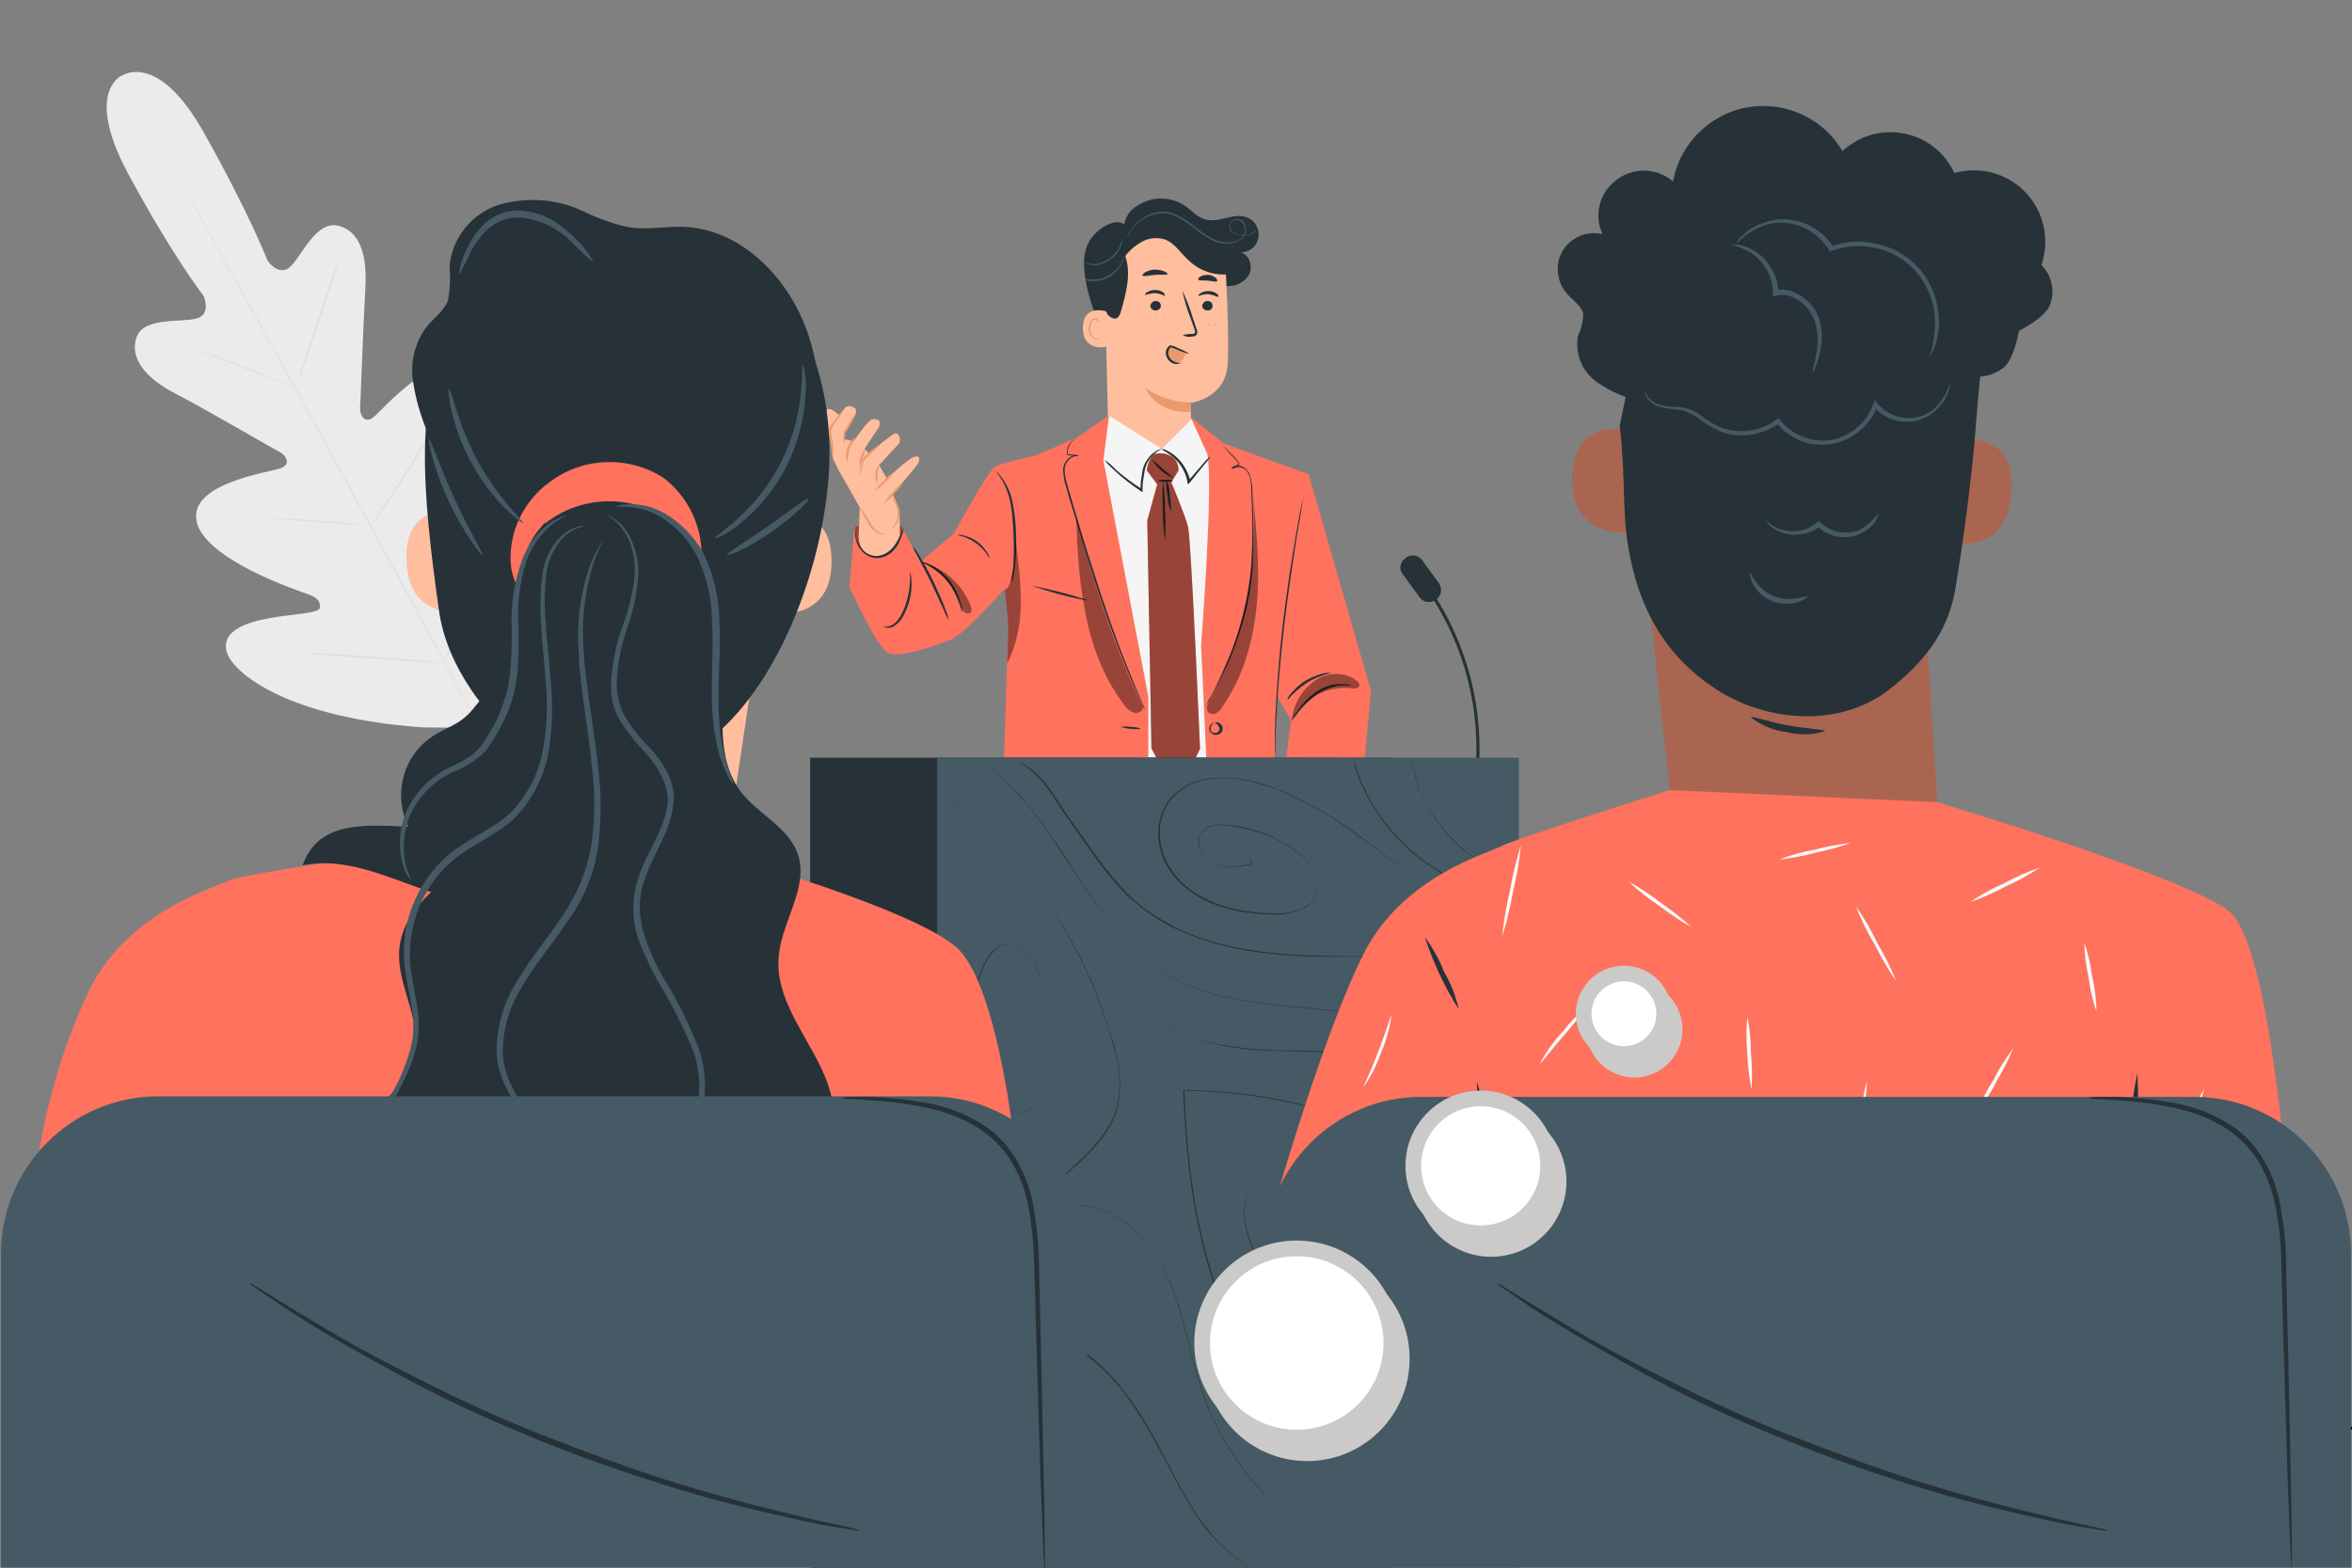
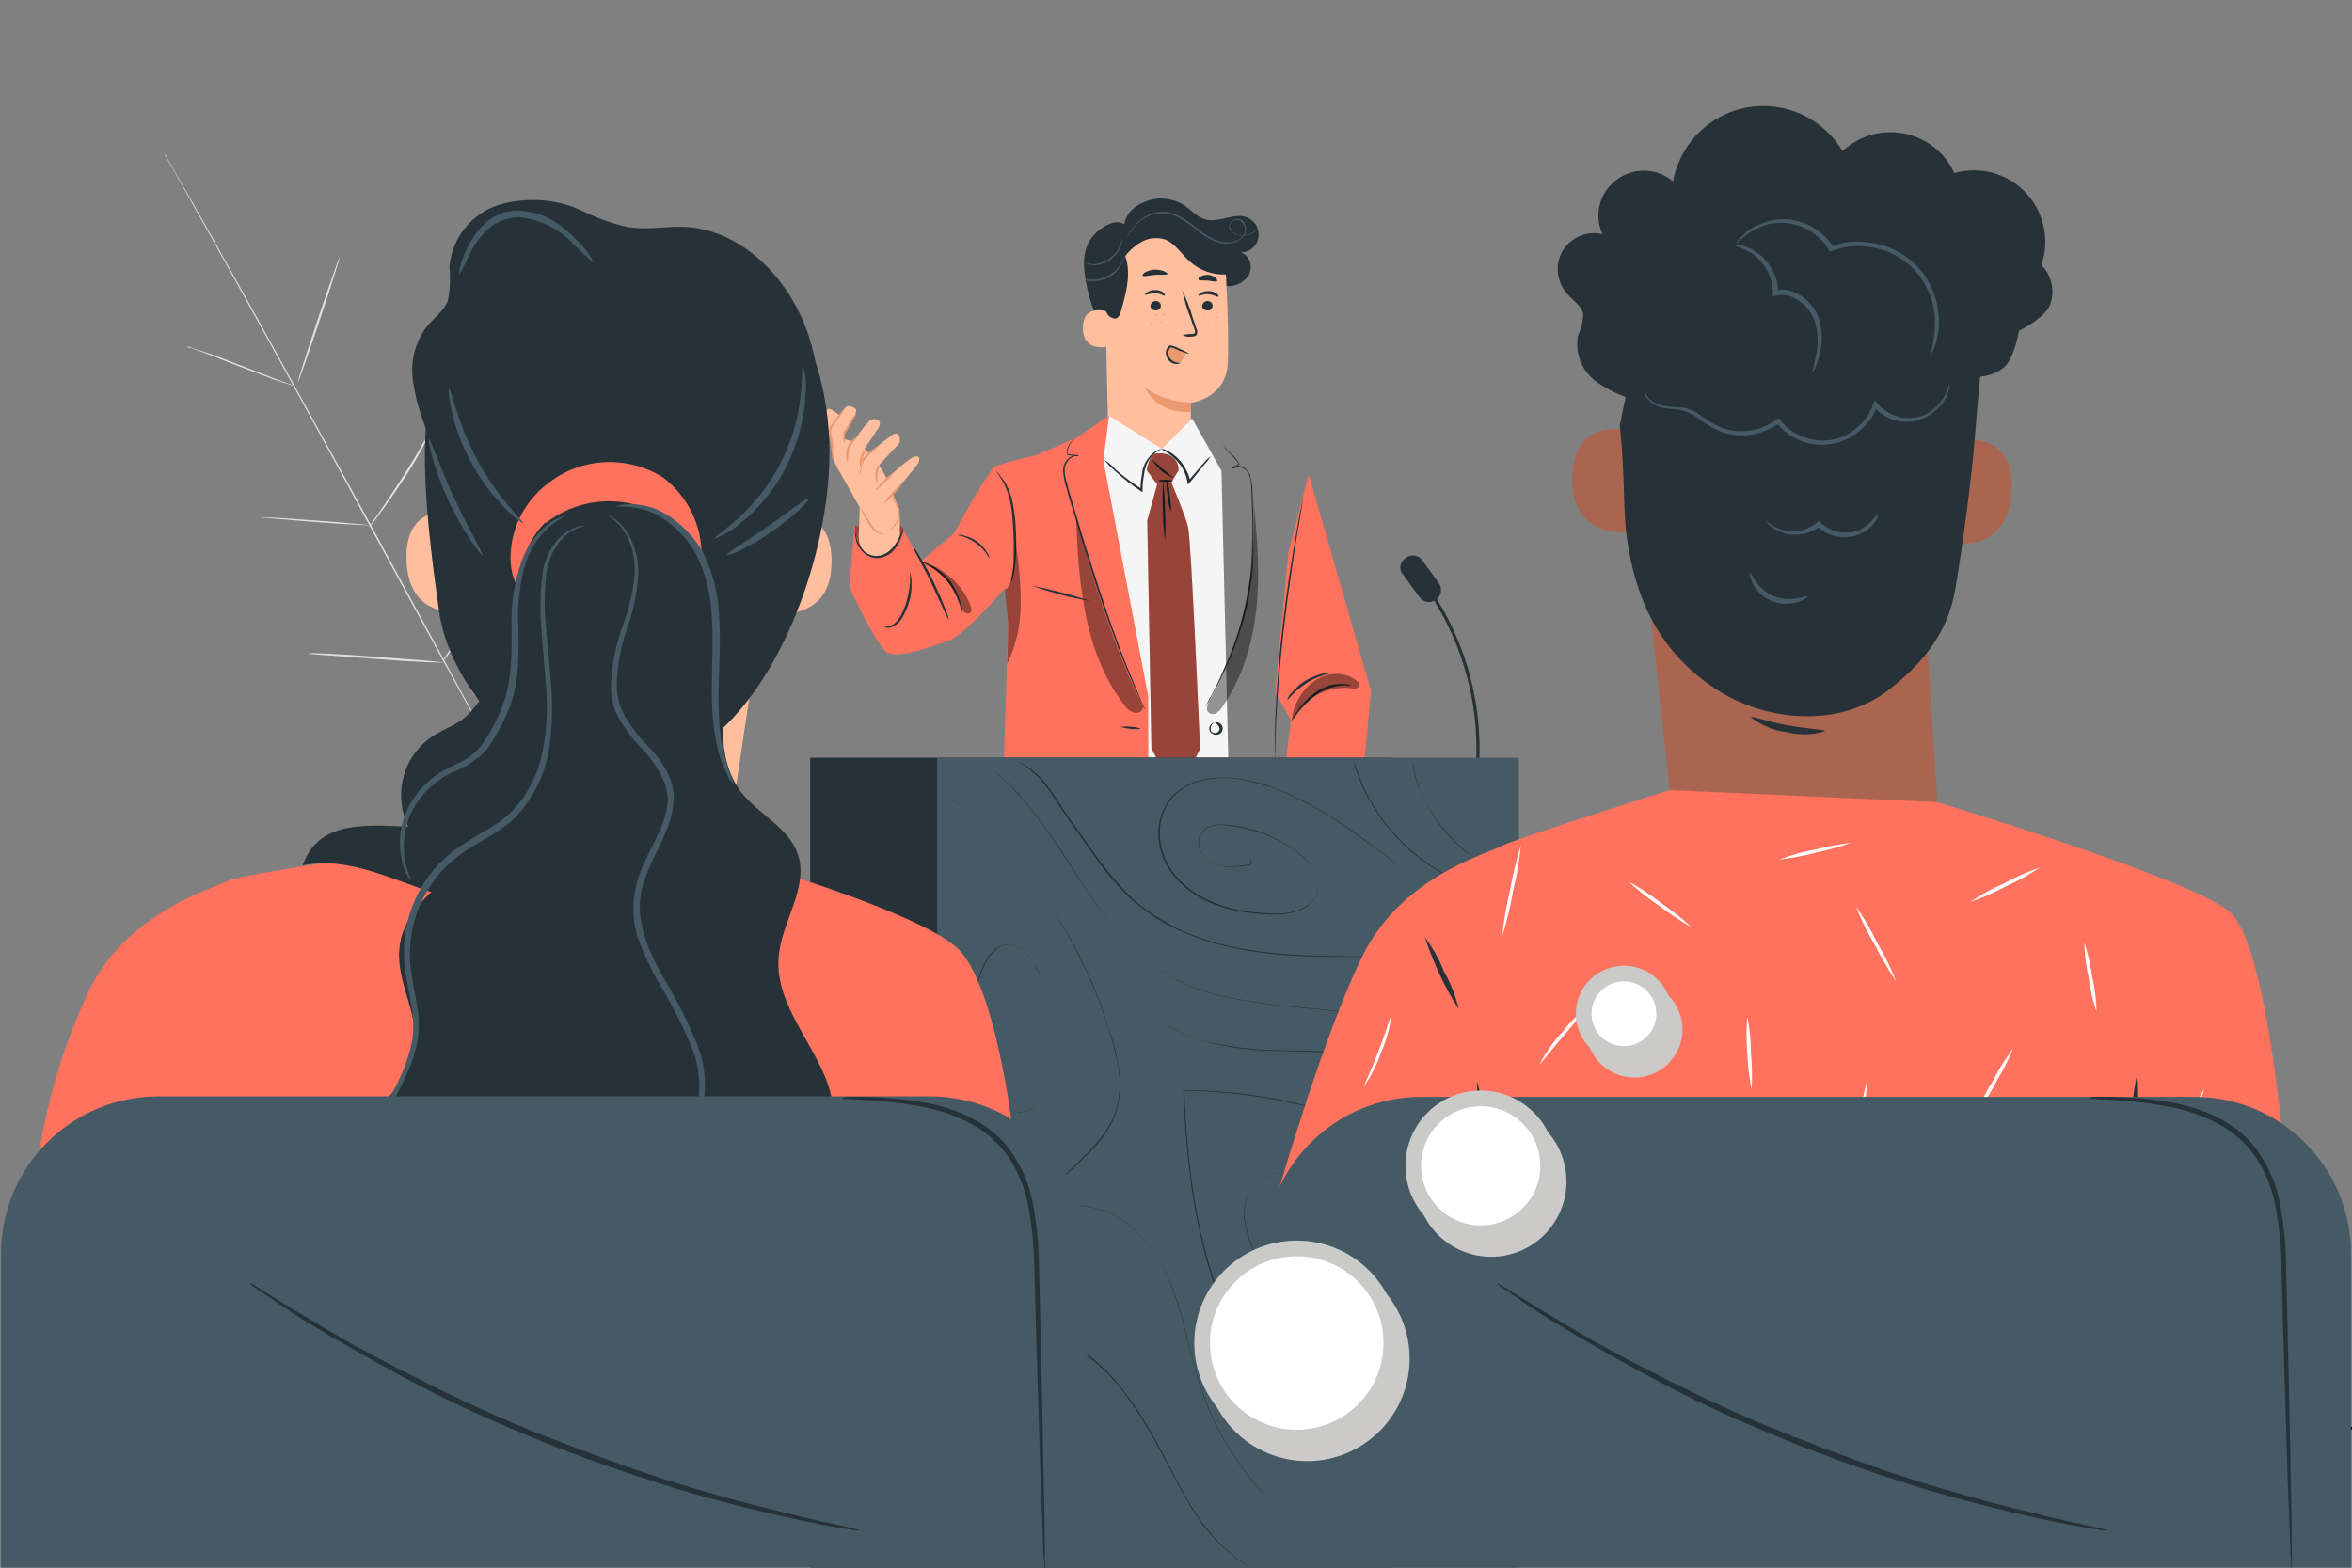
<svg xmlns="http://www.w3.org/2000/svg" version="1.1" id="a" x="0px" y="0px" viewBox="0 0 450 300" style="enable-background:new 0 0 450 300;" xml:space="preserve">
  <rect x="0" y="0" width="450" height="300" fill="#808080" stroke="none" />
  <style type="text/css">
	.st0{fill:none;stroke:#000000;stroke-width:0.5;stroke-miterlimit:10;}
	.st1{fill:#EBEBEB;}
	.st2{fill:#E0E0E0;}
	.st3{fill:#263238;}
	.st4{fill:#FFBE9D;}
	.st5{fill:#EB996E;}
	.st6{fill:#455A64;}
	.st7{fill:#F5F5F5;}
	.st8{fill:#FF725E;}
	.st9{opacity:0.4;}
	.st10{fill:#AA6550;}
	.st11{fill:#FAFAFA;}
	.st12{fill:#CBCAC9;stroke:#CBCAC9;stroke-width:3;stroke-miterlimit:10;}
	.st13{fill:#FFFFFF;stroke:#CACAC9;stroke-width:3;stroke-miterlimit:10;}
</style>
  <line class="st0" x1="181" y1="273.3" x2="450" y2="273.3" />
  <g>
-     <path class="st1" d="M23.4,14.4c0,0-7.4,3,1.1,18.8S39,56.7,39,56.7s1.5,3.7-1.6,4.3c-3.1,0.7-10-0.3-11.3,3.6s1.6,7.7,7.6,10.8   s18.6,10.5,19.8,11.1s2.3,2.3,0.2,3.1s-17.5,2.8-16.1,10.1c1.4,7.3,19.3,13.3,21.3,14s2.4,1.5,2.3,2.6s-5.4,1.2-9.7,2   s-9.3,2.4-8.1,6.5c1.2,4.1,11.9,12.6,37.5,14.4l11.9,0.1l6.2-10.2c12-22.7,10.5-36.3,7.6-39.5c-2.9-3.2-6.9,0.2-9.8,3.5   c-2.9,3.3-5.9,7.7-6.8,7.2s-1.4-1.3-1-3.3s4.8-20.4-0.6-25.4c-5.4-5-15.3,7-17,8.3s-2.6-0.6-2.5-1.9s0.6-16,1-22.7   s-1.1-11.1-5.2-12.1s-6.8,5.4-9,7.7c-2.2,2.3-4.5-1-4.5-1s-3.5-9.1-12.3-24.7S23.3,14.5,23.3,14.5" />
    <path class="st2" d="M93.4,142.1C87,130.6,75.8,110,66.2,92.3S47.8,58.7,41.4,47.2l-7.6-13.6l-2.1-3.7l-0.5-1   c-0.1-0.2-0.2-0.3-0.2-0.3l0.2,0.3l0.6,1l2.1,3.7c1.8,3.2,4.5,7.8,7.7,13.6c6.5,11.5,15.2,27.4,24.9,45.1s20.7,38.3,27.1,49.8" />
    <path class="st2" d="M35.7,66.3c0.3,0,0.6,0.1,0.8,0.2c0.5,0.2,1.3,0.4,2.2,0.7c1.9,0.6,4.4,1.6,7.3,2.7l7.2,2.8l2.2,0.8   c0.3,0.1,0.5,0.2,0.8,0.3c-0.3,0-0.6-0.1-0.8-0.2c-0.5-0.2-1.3-0.4-2.2-0.7c-1.9-0.7-4.4-1.6-7.2-2.7l-7.2-2.8l-2.2-0.8   C36.2,66.6,36,66.5,35.7,66.3z" />
    <path class="st2" d="M57,73.1c-0.1,0,1.6-5.4,3.8-12s4.1-11.9,4.2-11.9s-1.6,5.4-3.8,12S57.1,73.2,57,73.1z" />
    <path class="st2" d="M70.6,100.9c0.1-0.3,0.3-0.5,0.5-0.8l1.4-2c1.2-1.7,2.7-4,4.4-6.6s3.1-5,4.1-6.8l1.2-2.1   c0.1-0.3,0.3-0.5,0.5-0.7c-0.1,0.3-0.2,0.6-0.3,0.8c-0.2,0.5-0.6,1.2-1.1,2.1c-0.9,1.8-2.3,4.2-4,6.8s-3.3,4.9-4.5,6.5   c-0.6,0.8-1.1,1.5-1.4,1.9C71,100.5,70.8,100.7,70.6,100.9z" />
    <path class="st2" d="M50,99c0.3,0,0.5,0,0.8,0l2.2,0.1c1.9,0.1,4.4,0.3,7.3,0.5s5.4,0.4,7.3,0.6l2.2,0.2c0.3,0,0.6,0.1,0.8,0.1   c-0.3,0-0.6,0-0.8,0l-2.2-0.1c-1.9-0.1-4.4-0.3-7.3-0.5s-5.4-0.5-7.3-0.6l-2.2-0.2C50.5,99.1,50.2,99.1,50,99z" />
    <path class="st2" d="M58.9,125c0.3,0,0.7,0,1,0l2.8,0.1c2.4,0.1,5.7,0.3,9.3,0.6c3.7,0.3,6.9,0.5,9.3,0.7l2.8,0.3   c0.3,0,0.7,0.1,1,0.1c-0.3,0-0.7,0-1.1,0l-2.8-0.1c-2.4-0.1-5.7-0.3-9.3-0.6s-6.9-0.5-9.3-0.7l-2.8-0.2   C59.5,125.2,59.2,125.1,58.9,125L58.9,125z" />
    <path class="st2" d="M84.6,126.7c0.2-0.3,0.3-0.7,0.6-1l1.6-2.6c1.4-2.2,3.3-5.2,5.3-8.5s3.7-6.4,5-8.7c0.6-1.1,1.1-2,1.5-2.7   c0.2-0.3,0.3-0.7,0.6-0.9c-0.1,0.3-0.3,0.7-0.4,1c-0.3,0.7-0.8,1.6-1.4,2.7c-1.2,2.3-2.9,5.4-4.9,8.8s-3.9,6.3-5.4,8.5   c-0.7,1.1-1.3,1.9-1.7,2.5C85.1,126.1,84.9,126.4,84.6,126.7z" />
  </g>
  <g id="b">
    <path class="st3" d="M238.6,41.6c1.3,0.5,2.2,1.8,2.2,3.2c0.1,1.9-1.5,3.5-3.4,3.5c1.7,0.5,2.4,2.8,1.5,4.4c-1,1.5-2.8,2.3-4.6,2   c-1.8-0.3-3.4-1.1-4.7-2.2c-1.4-1.1-2.7-2.3-4.1-3.3c-1.4-1.1-3.2-1.6-5-1.5c-2.4,0.3-4.3,2.2-5.2,4.4c-0.8,2.3-1.1,4.7-1,7   c0.2,2.4,0,4.8-0.4,7.1c-0.1,0.3-0.1,0.5-0.4,0.7s-0.7-0.2-0.9-0.6c-2.4-3.9-4.1-8.2-4.9-12.7c-0.4-2.6-0.6-5.1,0.7-7.4   c1.3-2.3,4.8-4.6,6.7-3.3c0.5-2.4,2-3.5,4.2-4.4c2.4-0.9,5.1-0.6,7.3,0.8c1.4,0.9,2.4,2.3,4.1,2.7   C233.3,42.7,236.1,40.6,238.6,41.6L238.6,41.6L238.6,41.6z" />
    <path class="st4" d="M221.9,41.4h0.6c6.6,0.2,11.8,5.5,12.1,12c0.3,6.1,0.5,12.9,0.3,16.1c-0.3,6.8-7.1,7.6-7.1,7.6   c0,0.2,0,1.9,0.1,3.9c0.1,4.2-2.6,8.1-6.8,8.5l0,0c-4.6,0.3-9-3.5-9.1-8.1l-0.6-26.8C211,47.6,214.9,41.5,221.9,41.4z" />
    <path class="st5" d="M227.8,78.8c-6.8,0.4-8.7-4.6-8.7-4.6c2.6,1.8,5.6,2.8,8.7,2.8C227.9,77,227.8,78.8,227.8,78.8z" />
    <path class="st3" d="M232,58.5c0-0.5-0.4-0.9-1-0.9c-0.5,0-0.9,0.4-1,0.9l0,0c0,0.5,0.4,0.9,1,0.9C231.6,59.5,232,59,232,58.5   L232,58.5L232,58.5z" />
    <path class="st3" d="M232.8,56.2c-0.4-0.3-0.9-0.5-1.5-0.5c-0.6,0-1.1,0.1-1.6,0.4c-0.3,0.2-0.5,0.4-0.4,0.5s0.9-0.4,1.9-0.3   s1.8,0.6,1.9,0.5C233.2,56.7,233.1,56.4,232.8,56.2L232.8,56.2z" />
    <path class="st3" d="M222.1,58.5c0-0.5-0.4-0.9-1-0.9c-0.5,0-0.9,0.4-1,0.9v0c0,0.5,0.4,0.9,1,0.9C221.7,59.4,222.1,59,222.1,58.5   L222.1,58.5L222.1,58.5z" />
    <path class="st3" d="M222.6,56c-0.4-0.3-0.9-0.5-1.5-0.5c-0.6,0-1.1,0.1-1.6,0.4c-0.3,0.2-0.5,0.4-0.4,0.5s0.9-0.3,1.9-0.3   s1.8,0.6,1.9,0.5C222.9,56.5,222.8,56.2,222.6,56L222.6,56z" />
    <path class="st3" d="M228.1,64.4c0.1,0,0.3,0,0.5-0.1c0.2-0.1,0.4-0.2,0.4-0.4c0.1-0.3,0.1-0.7-0.1-1c-0.2-0.7-0.4-1.3-0.7-2.1   c-0.5-1.8-1.2-3.5-2-5.2c0.4,1.8,0.9,3.6,1.6,5.3c0.2,0.7,0.5,1.4,0.7,2c0.1,0.2,0.2,0.5,0.1,0.8c-0.1,0.2-0.3,0.2-0.6,0.2   c-0.6,0-1.1,0.1-1.7,0.2C226.9,64.5,227.5,64.5,228.1,64.4L228.1,64.4z" />
    <path class="st3" d="M222.7,51.9c-0.6-0.2-1.2-0.3-1.8-0.3c-0.6,0-1.2,0.2-1.8,0.5c-0.4,0.3-0.6,0.5-0.5,0.6c0.2,0.3,1.1,0,2.4-0.1   s2.3,0.1,2.4-0.2C223.4,52.3,223.1,52.1,222.7,51.9L222.7,51.9z" />
    <path class="st3" d="M232.5,53.1c-0.4-0.3-0.9-0.5-1.4-0.5c-0.5,0-1,0.1-1.4,0.3c-0.3,0.2-0.5,0.3-0.4,0.6s0.9,0.1,1.8,0.2   s1.6,0.3,1.8,0.1C232.9,53.6,232.8,53.3,232.5,53.1L232.5,53.1z" />
    <path class="st4" d="M211.8,66.3c0,0.1-4.7,1.1-4.6-3.6c0-4.6,4.5-3.1,4.6-3.1C211.8,59.7,211.8,66.2,211.8,66.3z" />
-     <path class="st5" d="M210.2,64.8c-0.2,0.2-0.5,0.2-0.7,0.1c-0.8-0.4-1.2-1.2-1.2-2c0-0.5,0.1-0.9,0.3-1.3c0.1-0.4,0.5-0.6,0.9-0.7   c0.2,0,0.3,0,0.4,0.1c0.1,0.1,0.2,0.2,0.2,0.3c0,0.2,0,0.3-0.1,0.3s0-0.1-0.1-0.2c-0.1-0.2-0.3-0.3-0.5-0.2   c-0.3,0.1-0.5,0.3-0.6,0.6c-0.2,0.4-0.2,0.8-0.2,1.2c0,0.7,0.3,1.4,0.9,1.8C209.7,64.8,209.9,64.8,210.2,64.8   c0.1-0.1,0.2-0.2,0.2-0.2C210.4,64.6,210.4,64.7,210.2,64.8L210.2,64.8z" />
    <path class="st3" d="M235,47.2c-0.6-1.3-1.5-2.5-2.7-3.4c-2.4-2-5.4-3.2-8.6-3.4c-3.2-0.2-6.3,0.9-8.7,2.9   c-1.9,1.7-3.2,3.9-3.8,6.4c-0.6,2.5-0.7,5-0.3,7.5c0.1,1.1,0.5,2.2,1.1,3.1c0.5,0.5,1.3,0.9,1.8,0.5c0.3-0.3,0.5-0.6,0.6-1   c1-3.5,2.1-7.3,0.9-10.8c0.9-1.2,2-2.1,3.3-2.8c1.3-0.7,2.8-0.8,4.2-0.4c2,0.7,3.2,2.8,4.8,4.2c2.3,2.1,5.5,3,8.6,2.3" />
    <path class="st6" d="M240.4,43.6c-0.1,0.3-0.4,0.7-0.7,0.9c-0.5,0.3-1.1,0.5-1.7,0.5c-0.4,0-0.7,0-1.1-0.1   c-0.4-0.1-0.8-0.3-1.1-0.6c-0.3-0.3-0.5-0.7-0.5-1.2c0.1-0.5,0.5-0.8,0.9-0.9c0.5-0.2,1-0.1,1.4,0.3c0.4,0.4,0.6,0.9,0.6,1.5   c0,0.6-0.3,1.1-0.7,1.5c-0.5,0.4-1,0.7-1.6,0.8c-1.3,0.2-2.6,0-3.8-0.6c-1.2-0.6-2.3-1.3-3.3-2.2c-1-0.8-2-1.5-3.1-2.1   c-1-0.6-2.1-0.9-3.2-0.9c-1,0-2,0.2-2.9,0.7c-1.6,0.8-2.9,2.1-3.8,3.8c-0.1,0.1-0.1,0.2-0.1,0.3c0,0,0,0.1,0,0.1   c0.1-0.1,0.1-0.2,0.2-0.3c0.2-0.3,0.4-0.7,0.6-1c0.8-1.2,1.9-2.1,3.2-2.7c0.9-0.4,1.8-0.6,2.8-0.6c1.1,0,2.2,0.4,3.1,0.9   c1.1,0.6,2.1,1.3,3.1,2.1c1,0.9,2.1,1.6,3.3,2.2c1.2,0.6,2.6,0.8,3.9,0.5c0.6-0.1,1.2-0.5,1.7-0.9c0.5-0.4,0.8-1,0.8-1.7   c0-0.6-0.2-1.2-0.6-1.6c-0.2-0.2-0.5-0.3-0.8-0.4c-0.3,0-0.5,0-0.8,0.1c-0.5,0.2-0.9,0.6-1,1.1c-0.1,0.5,0.1,1,0.5,1.3   c0.3,0.3,0.7,0.5,1.2,0.6c0.4,0.1,0.8,0.1,1.1,0.1c0.6,0,1.2-0.2,1.8-0.5C240.1,44.4,240.4,44,240.4,43.6c0.1-0.1,0.1-0.2,0.1-0.4   C240.5,43.4,240.5,43.5,240.4,43.6L240.4,43.6z" />
    <path class="st6" d="M207.9,50.4c0.3,0.2,0.7,0.3,1,0.3c0.5,0.1,1.1,0.1,1.6-0.1c0.6-0.2,1.3-0.4,1.8-0.8c1-0.7,1.8-1.7,2.2-2.8   c0.1-0.3,0.2-0.7,0.2-1.1c0-0.1,0-0.3,0-0.4c-0.1,0.5-0.2,1-0.4,1.4c-0.4,1.1-1.2,2-2.2,2.7c-0.6,0.3-1.1,0.6-1.8,0.8   c-0.5,0.1-1,0.2-1.6,0.1c-0.5-0.1-0.9-0.2-1.4-0.4C207.6,50.2,207.7,50.3,207.9,50.4L207.9,50.4z" />
    <path class="st6" d="M208,53.7c0.4,0.1,0.7,0.1,1.1,0.1c1.2,0,2.3-0.3,3.3-0.9c1-0.6,1.8-1.5,2.3-2.6c0.2-0.3,0.3-0.7,0.4-1   c0-0.1,0.1-0.2,0.1-0.4c0,0-0.2,0.5-0.6,1.3c-1.1,2-3.2,3.3-5.5,3.3c-0.9,0-1.4-0.1-1.4-0.1C207.7,53.6,207.9,53.6,208,53.7   L208,53.7z" />
    <path class="st5" d="M219.3,60.7L219.3,60.7c0-0.1-0.1-0.1-0.1-0.1s-0.1,0-0.1,0.1C219.1,60.8,219.2,60.8,219.3,60.7   C219.3,60.8,219.3,60.8,219.3,60.7L219.3,60.7z" />
    <path class="st5" d="M221.3,60.4c0.1,0,0.1-0.1,0.1-0.2c0-0.1-0.1-0.1-0.1-0.1c-0.1,0-0.1,0.1-0.1,0.2   C221.2,60.4,221.2,60.4,221.3,60.4L221.3,60.4z" />
    <path class="st5" d="M222.7,60.2c0-0.1,0-0.2-0.1-0.2s-0.1,0.1-0.1,0.2s0.1,0.2,0.1,0.2C222.7,60.5,222.7,60.4,222.7,60.2z" />
    <path class="st5" d="M220.3,62c0-0.1-0.1-0.1-0.1-0.1s-0.1,0-0.1,0.1s0.1,0.1,0.1,0.1C220.3,62.1,220.3,62.1,220.3,62z" />
    <path class="st5" d="M222.1,61.7c0.1,0,0.1-0.1,0.1-0.1l0,0c0-0.1-0.1-0.1-0.1-0.1s-0.1,0-0.1,0.1C221.9,61.7,222,61.7,222.1,61.7   L222.1,61.7L222.1,61.7z" />
    <path class="st5" d="M231.6,60.8c0-0.1-0.1-0.1-0.1-0.1c-0.1,0-0.1,0.1-0.1,0.1c0,0.1,0.1,0.1,0.1,0.1   C231.6,60.9,231.7,60.9,231.6,60.8z" />
    <path class="st5" d="M233,60.7c0-0.1-0.1-0.1-0.1-0.1h0c-0.1,0-0.1,0.1-0.1,0.1c0,0.1,0.1,0.1,0.1,0.1C233,60.9,233,60.8,233,60.7   L233,60.7z" />
    <path class="st5" d="M230.4,61c0.1,0,0.1,0,0.1-0.1c0,0-0.1-0.1-0.1-0.1c-0.1,0-0.1,0-0.1,0.1S230.3,60.9,230.4,61   C230.4,60.9,230.4,60.9,230.4,61z" />
    <path class="st5" d="M231.3,62.3c0.1,0,0.1-0.1,0-0.2l0,0c0-0.1-0.1-0.1-0.2-0.1c-0.1,0-0.1,0.1-0.1,0.2   C231.2,62.3,231.3,62.4,231.3,62.3L231.3,62.3L231.3,62.3z" />
    <path class="st5" d="M232.6,62.1L232.6,62.1c0-0.1,0-0.1-0.1-0.1l0,0c-0.1,0-0.1,0-0.1,0.1l0,0c0,0.1,0,0.1,0.1,0.1   C232.5,62.2,232.6,62.2,232.6,62.1z" />
    <path class="st5" d="M227,67.4c-0.9-0.4-1.9-0.8-2.9-1.1c-2.3,1.7,1.5,5.5,2.8,1.2" />
    <path class="st3" d="M223.8,66.1c0.9,0,1.8,0.7,2.5,0.9c1.6,0.8,1.5,0.9-0.1,0.3c-0.6-0.1-1.7-0.9-2.3-0.8   c-1.2,1.7,0.7,3.2,2.1,2.9C224,70.6,221.9,67.5,223.8,66.1L223.8,66.1z" />
    <polygon class="st7" points="233.7,90.1 235,145 214.2,144.9 209.1,84.8 212.1,79.5 222.3,85.9 228.1,80.1  " />
    <path class="st8" d="M246.1,145l0.9-7.2c0,0-3-5-3-5.5s2.5-26.6,2.5-26.6l3.9-14.9l11.9,41.4l-1.2,12.9L246.1,145L246.1,145z" />
-     <path class="st8" d="M231,86.9c1.2,5.7-1.2,36.6-1.2,36.6l1,21.6h13.1l0.5-11.9l2.9-25.7l3.2-16.7l-16.3-5.9l-6.4-5.1L231,86.9   L231,86.9z" />
    <path class="st8" d="M211.1,88.1l8.6,45.2V145h-27.6l0.8-25.8c0,0-2.4-29.2-2.7-29.7s8.1-2.4,8.1-2.4l7.8-3.4l6.1-4.2L211.1,88.1   L211.1,88.1z" />
    <path class="st8" d="M194,110.6c0,0-9,10.7-12.3,11.9s-9.8,3.6-11.9,2.4s-7.3-12.6-7.3-12.6l1-11.6l8.9-0.1l3.7,6.9l6.4-5.4   c0,0,6.7-12.4,7.9-12.7L194,110.6L194,110.6z" />
    <path class="st3" d="M248.2,136.1c0.9-1.4,2.1-2.6,3.5-3.6c1.4-1,3-1.6,4.7-1.6c0.5,0,1,0,1.5,0.1c0.4,0.1,0.5,0.1,0.5,0.2   s-0.8-0.1-2,0c-1.6,0.2-3.2,0.8-4.5,1.7c-1.3,1-2.5,2.1-3.5,3.4c-0.4,0.6-0.8,1.1-1.3,1.6C247.4,137.3,247.7,136.7,248.2,136.1   L248.2,136.1z" />
    <path class="st3" d="M247,132.7c0.8-0.9,1.7-1.8,2.7-2.4c1-0.6,2.2-1.1,3.4-1.4c0.5-0.1,1-0.2,1.5-0.1c-1.6,0.4-3.2,1-4.6,1.9   c-1.4,0.9-2.6,2-3.7,3.3C246.4,133.4,246.7,133,247,132.7L247,132.7z" />
    <path class="st3" d="M230.9,134.7c0.2-0.4,0.4-0.9,0.8-1.5c0.7-1.3,1.6-3.1,2.6-5.5c2.8-6.1,4.5-12.7,5.1-19.4c0.2-4,0.3-8,0.1-12   c0-0.9-0.1-1.8-0.1-2.7c0-0.8-0.1-1.6-0.3-2.4c-0.1-0.3-0.3-0.7-0.5-1c-0.2-0.3-0.5-0.5-0.8-0.6c-0.6-0.3-1.3-0.3-1.8,0.1l-0.2-0.2   l1.3-0.8l0,0.2c-0.4-0.6-0.9-1.2-1.5-1.8c-0.5-0.5-0.9-0.9-1.2-1.3c-0.2-0.3-0.5-0.6-0.7-0.9c-0.1-0.1-0.1-0.2-0.2-0.3   c0.1,0.1,0.2,0.2,0.2,0.3c0.1,0.2,0.4,0.5,0.7,0.8s0.7,0.7,1.2,1.2c0.6,0.5,1.1,1.1,1.5,1.8l0.1,0.1l-0.1,0.1l-1.3,0.8l-0.2-0.2   c0.6-0.5,1.4-0.5,2.1-0.2c0.4,0.2,0.7,0.4,0.9,0.7c0.3,0.3,0.5,0.7,0.6,1.1c0.2,0.8,0.4,1.7,0.4,2.5c0,0.9,0.1,1.8,0.1,2.7   c0.2,4,0.2,8.1,0,12.1c-0.3,3.7-0.9,7.4-2,11c-0.9,2.9-1.9,5.8-3.2,8.5c-1.1,2.4-2.1,4.2-2.8,5.5c-0.3,0.7-0.6,1.1-0.8,1.4   c-0.1,0.2-0.2,0.3-0.3,0.5C230.7,135,230.8,134.9,230.9,134.7L230.9,134.7z" />
    <path class="st3" d="M218.7,135.1l-0.7-1.5c-0.6-1.3-1.5-3.3-2.5-5.7c-2-4.9-4.5-11.7-6.9-19.4c-1.5-4.6-2.7-9-3.9-12.8   c-0.3-0.9-0.5-1.9-0.8-2.8c-0.3-0.8-0.4-1.8-0.5-2.7c-0.1-1.8,1.4-3.3,2.9-3.1v0.2l-2-0.2h-0.1v-0.1c-0.2-1,0.2-2,0.9-2.6   c0.2-0.2,0.5-0.4,0.8-0.5c-0.3,0.2-0.5,0.3-0.8,0.6c-0.6,0.7-0.9,1.6-0.8,2.5l-0.1-0.1l2,0.2v0.2c-1.2-0.2-2.6,1.2-2.5,2.8   c0,0.9,0.2,1.7,0.5,2.6c0.2,0.9,0.5,1.8,0.8,2.8c1.1,3.8,2.4,8.2,3.9,12.8c2.4,7.7,4.8,14.5,6.8,19.4c1,2.4,1.8,4.4,2.4,5.8   c0.3,0.7,0.5,1.2,0.7,1.6c0.1,0.2,0.2,0.4,0.2,0.6C218.9,135.5,218.7,135.3,218.7,135.1L218.7,135.1z" />
    <path class="st3" d="M216.4,139.1c0.7,0,1.3,0.1,1.9,0.4c-1.3,0.1-2.6,0-3.9-0.4C215.1,139,215.8,139,216.4,139.1L216.4,139.1z" />
    <path class="st3" d="M233.6,138.6c0.3,0.3,0.4,0.7,0.3,1.1c-0.1,0.5-0.6,0.9-1.1,0.9c-0.5,0.1-1-0.2-1.3-0.6   c-0.2-0.4-0.2-0.8,0-1.1c0.3-0.6,0.8-0.6,0.8-0.6s-0.4,0.2-0.6,0.7c-0.1,0.3-0.1,0.6,0,0.9c0.1,0.1,0.2,0.3,0.4,0.3   c0.5,0.2,1,0,1.2-0.5c0.1-0.3,0-0.6-0.2-0.8c-0.3-0.5-0.7-0.5-0.7-0.5C232.6,138.2,233.1,138.1,233.6,138.6L233.6,138.6z" />
    <path class="st3" d="M197.4,112.1c3.8,0.7,7.5,1.7,11.2,2.9c-1.9-0.3-3.8-0.7-5.6-1.2C201.1,113.3,199.2,112.7,197.4,112.1   L197.4,112.1L197.4,112.1z" />
    <path class="st3" d="M193.9,108.1c0.1-2.6,0.1-5.2-0.1-7.8c-0.1-1.4-0.2-2.8-0.5-4.2c-0.2-1.1-0.6-2.2-1.1-3.3   c-0.5-1-1.1-1.9-1.7-2.7c0.2,0.2,0.5,0.4,0.6,0.6c0.5,0.6,1,1.3,1.4,2c0.6,1.1,1,2.2,1.2,3.3c0.3,1.4,0.5,2.9,0.6,4.3   c0.2,2.6,0.2,5.3-0.1,7.9c-0.1,0.8-0.2,1.6-0.4,2.4c-0.1,0.3-0.2,0.6-0.3,0.8C193.3,111.3,193.7,110.1,193.9,108.1z" />
    <path class="st3" d="M184.4,102.5c1.9,0.4,3.5,1.6,4.5,3.3c0.2,0.3,0.4,0.7,0.4,1.1c-1.2-2.3-3.5-4-6.1-4.5   C183.6,102.3,184,102.3,184.4,102.5L184.4,102.5z" />
    <path class="st3" d="M180.5,116.6c-0.6-1.3-1.4-3.1-2.3-5s-1.9-3.6-2.5-4.9c-0.4-0.7-0.8-1.3-1-2.1c0.5,0.6,0.9,1.2,1.3,1.9   c0.7,1.2,1.7,2.9,2.6,4.8s1.7,3.7,2.2,5.1c0.3,0.7,0.6,1.4,0.7,2.2C181.1,118,180.8,117.3,180.5,116.6L180.5,116.6z" />
    <path class="st3" d="M183.5,115.4c-0.5-1.4-1.2-2.8-2.1-4c-0.9-1.2-2.1-2.2-3.4-3c-1-0.6-1.6-0.9-1.6-0.9c0.6,0.1,1.2,0.4,1.8,0.7   c1.4,0.7,2.6,1.8,3.6,3c0.9,1.3,1.6,2.7,2,4.2c0.2,0.6,0.4,1.2,0.4,1.9C183.9,116.6,183.7,116,183.5,115.4L183.5,115.4z" />
    <path class="st3" d="M170.7,119.6c1-0.5,1.9-2,2.5-3.7c0.5-1.4,0.8-3,0.9-4.5c0.1-1.2-0.1-1.9,0-1.9c0.2,0.6,0.3,1.3,0.3,1.9   c0.1,2.5-0.6,4.9-1.9,7c-0.4,0.6-0.9,1.1-1.6,1.5c-0.4,0.2-0.9,0.3-1.4,0.2c-0.3-0.1-0.5-0.2-0.5-0.2   C169.5,120,170.1,119.9,170.7,119.6z" />
    <path class="st8" d="M221.4,92.7l-1.9,6.9l0.8,43.6l4.8,9.3l4.5-9.2c0,0-1.7-40.4-2.3-42.5c-0.5-2.1-3.2-8.5-3.2-8.5l1.4-2.3   c-0.1-3.1-2.9-3.4-4.3-3.2s-1.8,3.2-1.8,3.2L221.4,92.7L221.4,92.7z" />
    <path class="st3" d="M213.4,89.8c1.6,1.4,3.3,2.7,5.1,3.8l-0.3,0.2v-0.2c0-1.2,0.2-2.4,0.4-3.6c0.2-1,0.7-1.9,1.4-2.7   c0.4-0.5,1-0.9,1.6-1.2c0.2-0.1,0.5-0.2,0.7-0.2c-0.8,0.4-1.5,0.9-2.1,1.6c-0.6,0.7-1,1.6-1.2,2.6c-0.2,1.2-0.4,2.3-0.4,3.5v0.6   l-0.3-0.2c-1.8-1.2-3.5-2.5-5.1-4c-0.6-0.6-1.1-1-1.4-1.4c-0.2-0.2-0.3-0.3-0.5-0.6C212.1,88.5,212.8,89.1,213.4,89.8L213.4,89.8z" />
    <path class="st3" d="M223,86.1c0.5,0.2,1,0.5,1.4,0.8c1.5,1.1,2.5,2.6,3.1,4.3c0.1,0.3,0.2,0.6,0.2,1l-0.4-0.1   c1.2-1.4,2.2-2.6,3-3.5c0.4-0.5,0.8-0.9,1.3-1.3c-0.3,0.6-0.7,1.1-1.1,1.5c-0.7,0.9-1.8,2.2-2.9,3.6l-0.3,0.3l-0.1-0.4   c-0.1-0.3-0.1-0.6-0.2-0.9c-0.5-1.7-1.5-3.1-2.9-4.2c-1-0.8-1.8-1.1-1.8-1.2C222.4,85.9,222.6,85.9,223,86.1L223,86.1z" />
    <path class="st3" d="M223,91.8c0.8,0,1.4,0.1,1.4,0.2s-0.6,0.2-1.4,0.2s-1.4-0.1-1.4-0.2S222.3,91.8,223,91.8z" />
    <path class="st3" d="M222.4,89.7c0.7,0.5,1.4,1.1,2.1,1.8c-1.7-0.7-3.2-2-4.1-3.6C221.1,88.5,221.8,89.1,222.4,89.7z" />
    <path class="st3" d="M223.4,94.9c-0.2-1-0.3-2.1-0.2-3.1c0.4,1,0.6,2,0.6,3.1c0.2,1,0.3,2.1,0.2,3.1   C223.7,96.9,223.4,95.9,223.4,94.9L223.4,94.9z" />
    <path class="st3" d="M222.5,97.7c-0.1-1.9-0.1-3.8,0-5.7c0.3,1.9,0.4,3.8,0.4,5.7c0.1,1.9,0.1,3.8,0,5.7   C222.6,101.5,222.5,99.6,222.5,97.7z" />
    <g class="st9">
      <path d="M221.4,92.7l-1.9,6.9l0.8,43.6l4.8,9.3l4.5-9.2c0,0-1.7-40.4-2.3-42.5c-0.5-2.1-3.2-8.5-3.2-8.5l1.4-2.3    c-0.1-3.1-2.9-3.4-4.3-3.2s-1.8,3.2-1.8,3.2L221.4,92.7L221.4,92.7z" />
    </g>
    <path class="st3" d="M243.9,144.5V143c0-1.3,0-3.1,0.1-5.4c0.2-4.6,0.6-10.9,1.4-17.8s1.8-13.2,2.6-17.7c0.4-2.2,0.7-4.1,1-5.3   c0.1-0.6,0.2-1.1,0.3-1.4c0-0.2,0.1-0.3,0.1-0.5c0,0.2,0,0.3-0.1,0.5c-0.1,0.4-0.1,0.9-0.2,1.4c-0.2,1.3-0.5,3.1-0.9,5.3   c-0.7,4.5-1.7,10.8-2.5,17.7c-0.8,6.9-1.3,13.2-1.5,17.8c-0.1,2.3-0.2,4.1-0.2,5.4C244,143.6,244,144.1,243.9,144.5   c0.1,0.2,0.1,0.3,0,0.5C243.9,144.8,243.9,144.7,243.9,144.5z" />
    <g class="st9">
      <path d="M239.6,93.4c1.4,14.1-1.4,28.3-8.2,40.7c-0.4,0.7-0.8,1.8-0.1,2.3c0.4,0.3,1,0.3,1.4,0.1c0.4-0.3,0.8-0.6,1-1    c4.2-5.9,6.2-13.1,6.8-20.4S240.3,100.6,239.6,93.4" />
    </g>
    <g class="st9">
      <path d="M219.1,135.9c-4-7.2-10-23.9-13.2-37.1c0.2,6.5,0.5,11.8,1.7,18.2s3.5,12.7,7.5,17.9c0.4,0.7,1.1,1.2,1.9,1.5    c0.8,0.2,1.8-0.4,1.7-1.2" />
    </g>
    <g class="st9">
      <path d="M194.3,103.5c0.6,3.9,1,7.9,1,11.9c0,4-0.8,8-2.6,11.6c0.1-2,0.2-7.7,0.2-7.7l-0.6-6.4c2.2-1.4,1.9-10,1.9-10" />
    </g>
    <g class="st9">
      <path d="M172.4,100.6l-8.8,0.1c0,1.3,0.4,2.7,0.9,3.9c0.6,1.2,1.8,2,3.2,2c0.6-0.1,1.2-0.2,1.8-0.6c1.7-1,2.9-2.7,3.4-4.6    L172.4,100.6L172.4,100.6z" />
    </g>
    <g class="st9">
      <path d="M247.1,138c0.3-3.1,1.9-5.9,4.4-7.7c2.4-1.7,6-1.9,8.2,0.1c0.2,0.1,0.3,0.4,0.4,0.6c0,0.4-0.2,0.6-0.6,0.7    c-0.3,0.1-0.7,0.1-1,0C253.8,131.2,249.2,133.7,247.1,138" />
    </g>
    <g class="st9">
      <path d="M176.5,107.7c3.5,1.6,6.2,4.6,7.4,8.2c0.1,0.4,0.3,0.9,0.6,1.2c0.3,0.4,0.9,0.4,1.2,0.1c0.3-0.3,0.2-0.9,0-1.3    c-1.6-4.1-5.1-7.2-9.3-8.4" />
    </g>
    <path class="st4" d="M168.4,106.4c-1.2,0.4-2.5,0-3.3-1c-0.6-0.9-0.9-2.1-0.8-3.2l0.2-5.1l-4.2-7.4l-0.9-1.9l-0.3-2.2   c0,0-0.8-4.2-0.9-4.5c-0.8-2.2,0-3.1,0.7-2.8c0.6,0.3,1.1,0.6,1.6,1.1c0.4-0.3,0.7-0.7,1-1.1c0.5-0.8,1.1-0.7,1.9-0.3   s0.2,1.3,0,1.8s-1.9,2.8-1.9,2.8l-0.1,1.4l1.2,0.3l0.8,0.1c0.6-1,1.3-1.9,2-2.8c0.8-0.9,1.3-1.7,2.4-1.3S168,82,168,82l-2.6,3.9   l0.9,0.9c1.4-1.3,2.9-2.5,4.6-3.7c1.3-0.7,1.5,1.4,1.1,1.8s-3.8,4.1-3.8,4.1l1.5,2.6c0,0,3.8-3.6,5-4.1s1.3,0.2,1.1,0.9   s-5,6.1-5,6.1l1.2,2.8c0.1,0.1,0.1,0.3,0.1,0.4l0.1,5.2C171.4,104.7,170.1,105.9,168.4,106.4L168.4,106.4z" />
    <path class="st5" d="M164.6,90c0.1-0.4,0.1-0.8,0.3-1.2L165,88V88h0.1c0.1,0,0.1,0,0.1,0s0.1,0,0.1,0.1s0.1,0.1,0.1,0.1l0,0   c0,0,0.1,0-0.2,0c-0.1,0,0,0-0.1-0.1s-0.1-0.1-0.1-0.1l0,0l0.1-0.1c0.1-0.1,0.2-0.2,0.2-0.4c0.6-0.7,1.4-1.3,2.2-1.9   c0.3-0.2,0.6-0.4,1-0.6c0,0-0.3,0.3-0.8,0.8c-0.7,0.6-1.4,1.2-2,1.9c-0.1,0.1-0.1,0.2-0.2,0.3l-0.1,0.1l0,0l-0.1,0.1l0,0   c-0.1,0-0.1,0-0.2,0c-0.1,0-0.1-0.1-0.1-0.2l0,0c0,0,0-0.1,0-0.1v-0.1l0,0c0,0,0.1-0.1,0.1-0.1c0.1,0,0.1,0,0.2,0.1l0,0   c0,0,0,0.1,0,0.1s0,0.1,0,0.1c-0.1,0.3-0.1,0.5-0.2,0.7l-0.3,1.2c-0.1,0.4-0.2,0.8-0.3,1.1C164.5,90.7,164.5,90.3,164.6,90   L164.6,90z" />
    <path class="st5" d="M161.9,87.7c-0.1-0.6,0-1.3,0.2-1.9c0.3-0.9,0.8-1.6,1.6-2.1c0.1,0.1-0.7,1-1.2,2.3c-0.2,0.8-0.3,1.7-0.3,2.5   C162.2,88.5,162,88.2,161.9,87.7L161.9,87.7z" />
    <path class="st5" d="M170.8,94.2c0.6-0.8,1.2-1.4,2-2c-0.4,0.8-1,1.6-1.7,2.2c-0.6,0.8-1.2,1.4-2,2   C169.6,95.6,170.1,94.9,170.8,94.2L170.8,94.2z" />
    <path class="st5" d="M169.1,92c0.6-0.7,1.2-1.2,2-1.7c-0.5,0.7-1,1.4-1.7,1.9c-0.6,0.7-1.2,1.2-2,1.7   C167.9,93.2,168.4,92.6,169.1,92L169.1,92z" />
    <path class="st5" d="M171.1,100.5c0.5-0.7,0.7-1.5,0.7-2.4c-0.1-0.8-0.4-1.7-0.9-2.4c-0.3-0.7-0.2-1.1-0.2-1.1s0.1,0.4,0.4,1   c0.2,0.3,0.4,0.6,0.6,1c0.2,0.4,0.4,1,0.4,1.5c0,0.9-0.3,1.8-0.9,2.6c-0.5,0.5-0.9,0.7-0.9,0.7C170.4,101.2,170.8,101,171.1,100.5   L171.1,100.5z" />
    <path class="st5" d="M166.6,100.2c0.4,0.7,0.9,1.3,1.7,1.7c0.6,0.3,1,0.3,1,0.3s-0.4,0.2-1.1-0.1c-0.4-0.1-0.7-0.4-1-0.6   c-0.4-0.3-0.6-0.7-0.9-1.1c-0.7-1-1.2-2.1-1.7-3.2C164.6,97.1,165.6,98.4,166.6,100.2L166.6,100.2z" />
    <path class="st5" d="M161.4,82.8v-0.1c0.2-0.3,0.4-0.6,0.6-0.9c0.4-0.8,0.8-1.5,1.2-2s0.6-0.8,0.6-0.7s-0.1,0.4-0.4,0.9   s-0.6,1.2-1.1,2c-0.2,0.3-0.4,0.7-0.6,0.9v-0.1c0,0.7,0,1.4-0.2,2.2C161.4,84.2,161.3,83.5,161.4,82.8L161.4,82.8z" />
    <path class="st5" d="M159.2,87.2c-0.1-0.8-0.2-1.5-0.2-2.3l0,0c-0.1-0.7-0.3-1.4-0.4-2.1v-0.2l0,0c0-0.4,0.1-0.8,0.3-1.1   c0.2-0.3,0.4-0.5,0.6-0.8l1-1.3c0.3-0.4,0.6-0.8,1-1.1c-0.2,0.5-0.5,0.9-0.8,1.3c-0.3,0.4-0.6,0.9-0.9,1.3c-0.4,0.5-0.7,1-0.8,1.7   l0,0v0.2c0.1,0.8,0.3,1.5,0.4,2.1l0,0c0,0.8,0,1.5,0,2.3c0,0.6,0.1,0.9,0.1,0.9C159.4,88.1,159.2,87.8,159.2,87.2L159.2,87.2z" />
    <path class="st5" d="M167.5,90.6c0.1-1,0.6-1.7,0.7-1.6s-0.2,0.8-0.3,1.7s0.1,1.7-0.1,1.7C167.7,92.4,167.4,91.6,167.5,90.6   L167.5,90.6z" />
    <path class="st5" d="M164.6,87.6c0.3-1,0.9-1.7,1-1.6c-0.1,0.6-0.3,1.2-0.6,1.7c-0.1,0.6-0.2,1.2-0.4,1.8   C164.4,88.8,164.4,88.2,164.6,87.6L164.6,87.6z" />
    <rect x="155" y="145" class="st3" width="111.3" height="155.2" />
    <path class="st3" d="M282.4,146.3c0.7-12.5-3-24.9-10.5-35l0.5-0.4c7.5,10.2,11.3,22.7,10.6,35.4L282.4,146.3z" />
    <path class="st3" d="M268.9,106.8l0.1-0.1c1-0.7,2.4-0.5,3.1,0.5l3.2,4.4c0.7,1,0.5,2.4-0.5,3.1l-0.1,0.1c-1,0.7-2.4,0.5-3.1-0.5   l-3.2-4.4C267.6,109,267.8,107.6,268.9,106.8z" />
    <rect x="179.3" y="145" class="st6" width="111.3" height="155.2" />
    <path class="st3" d="M259,145.5c0.1,0.3,0.2,0.7,0.4,1.2l0.3,0.9c0.1,0.3,0.2,0.6,0.4,1c0.3,0.8,0.6,1.6,1,2.4   c0.2,0.4,0.5,0.9,0.7,1.4s0.5,0.9,0.8,1.4c0.6,1.1,1.3,2.1,2,3.1c1.7,2.2,3.6,4.3,5.7,6.1c2.1,1.8,4.5,3.4,6.9,4.7   c1.1,0.6,2.2,1.1,3.3,1.5c0.5,0.2,1,0.4,1.5,0.6l1.5,0.5c0.8,0.3,1.7,0.5,2.5,0.7c0.4,0.1,0.7,0.2,1.1,0.2l0.9,0.1l1.2,0.2l0.4,0.1   c0,0-0.1,0-0.4-0.1l-1.2-0.2l-0.9-0.1c-0.3-0.1-0.7-0.1-1.1-0.2c-0.9-0.2-1.7-0.4-2.6-0.6l-1.5-0.5c-0.5-0.2-1-0.4-1.5-0.6   c-1.1-0.4-2.3-1-3.3-1.5c-2.5-1.3-4.8-2.9-7-4.7c-2.1-1.9-4-3.9-5.7-6.2c-0.7-1-1.4-2-2-3.1c-0.3-0.5-0.6-1-0.8-1.4   s-0.5-0.9-0.7-1.4c-0.4-0.8-0.7-1.6-1-2.4c-0.1-0.4-0.3-0.7-0.4-1s-0.2-0.6-0.3-0.9L259,145.5c-0.2-0.3-0.2-0.5-0.2-0.5   S258.9,145.2,259,145.5L259,145.5z" />
    <path class="st3" d="M270.2,145.6c0,0.3,0.1,0.6,0.2,0.9c0.1,0.5,0.2,1,0.3,1.4c0.1,0.6,0.3,1.2,0.5,1.9l0.4,1.1   c0.1,0.4,0.3,0.7,0.5,1.1c0.4,0.8,0.7,1.6,1.2,2.4c2,3.6,4.8,6.7,8.1,9.2c0.7,0.5,1.5,1,2.2,1.5c0.4,0.2,0.7,0.4,1.1,0.6   s0.7,0.3,1,0.5c0.6,0.3,1.2,0.6,1.8,0.8c0.5,0.2,0.9,0.4,1.4,0.5l0.9,0.3l0.3,0.1c-0.1,0-0.2,0-0.3-0.1l-0.9-0.3   c-0.5-0.1-0.9-0.3-1.4-0.5c-0.5-0.2-1.1-0.4-1.8-0.8l-1-0.5c-0.4-0.2-0.7-0.4-1.1-0.6c-0.7-0.4-1.5-0.9-2.3-1.5   c-1.7-1.2-3.2-2.6-4.6-4.2c-1.4-1.6-2.5-3.2-3.5-5.1c-0.4-0.8-0.8-1.6-1.2-2.4c-0.2-0.4-0.3-0.8-0.5-1.1s-0.2-0.7-0.4-1.1   c-0.2-0.6-0.4-1.2-0.5-1.9c-0.1-0.5-0.2-0.9-0.3-1.4L270.2,145.6c-0.1-0.2-0.1-0.3-0.1-0.3S270.2,145.4,270.2,145.6L270.2,145.6z" />
    <path class="st3" d="M238.9,163.7c0.2,0.2,0.3,0.4,0.4,0.7c0.1,0.4,0,0.7-0.2,1l0,0c-1.4,0.3-2.9,0.4-4.3,0.4c-1,0-2-0.3-2.9-0.7   c-1.1-0.5-1.9-1.4-2.3-2.5c-0.3-0.6-0.4-1.2-0.3-1.9c0.1-0.7,0.4-1.3,0.9-1.8c1-1,2.6-1.2,4.1-1.1c3.3,0.2,6.6,1.1,9.6,2.6   c1.7,0.8,3.3,1.8,4.7,2.9c1.6,1.2,2.8,2.9,3.4,4.8c0.3,1,0.3,2.1-0.1,3.1c-0.4,1-1.1,1.8-2,2.4c-1.9,1-4.1,1.5-6.3,1.4   c-4.4-0.1-9.1-0.7-13.4-2.9c-2.1-1.1-4.1-2.6-5.6-4.5c-1.6-1.9-2.6-4.2-2.9-6.7c-0.4-2.9,0.4-5.8,2.2-8.1c1.9-2.1,4.4-3.5,7.3-3.8   c2.7-0.4,5.4-0.2,8,0.4c1.3,0.3,2.6,0.6,3.8,1.1s2.4,0.9,3.6,1.4c4.3,2,8.4,4.4,12.3,7.2c3.6,2.6,6.9,5.1,9.9,7.5   c3,2.3,5.8,4.3,8.3,6c2.2,1.4,4.4,2.7,6.7,3.9l2.5,1.2c0.8,0.3,1.4,0.6,1.9,0.8l1.6,0.6c0,0-0.5-0.2-1.6-0.6   c-0.5-0.2-1.2-0.4-1.9-0.8l-2.5-1.2c-2.3-1.2-4.5-2.5-6.7-3.9c-2.5-1.7-5.3-3.7-8.3-6s-6.3-4.8-10-7.4c-3.8-2.8-7.9-5.2-12.3-7.2   c-1.1-0.5-2.3-1-3.5-1.4s-2.5-0.7-3.8-1.1c-2.6-0.6-5.3-0.8-7.9-0.4c-2.8,0.3-5.4,1.7-7.2,3.8c-1.8,2.3-2.5,5.1-2.1,8   c0.3,2.4,1.3,4.7,2.9,6.6c1.5,1.8,3.4,3.4,5.6,4.4c4.2,2.2,8.9,2.8,13.3,2.9c2.2,0.1,4.3-0.3,6.2-1.4c1.8-1.1,2.6-3.3,2-5.3   c-0.6-1.9-1.8-3.5-3.4-4.7c-1.4-1.1-3-2.1-4.7-2.9c-3-1.4-6.3-2.3-9.6-2.6c-1.5-0.1-3.1,0.1-4.1,1.1c-0.5,0.5-0.8,1.1-0.8,1.8   c-0.1,0.6,0.1,1.3,0.3,1.9c0.4,1.1,1.2,1.9,2.3,2.5c0.9,0.4,1.9,0.6,2.9,0.7c1.4,0,2.9-0.1,4.3-0.4l0,0c0.2-0.3,0.3-0.6,0.2-1   C239.2,164,239.1,163.8,238.9,163.7c-0.1-0.2-0.3-0.3-0.5-0.4C238.6,163.4,238.8,163.5,238.9,163.7L238.9,163.7z" />
    <path class="st3" d="M194.5,145.6c1,0.4,2,1,2.9,1.7c1.4,1.1,2.6,2.4,3.6,3.9c1.2,1.7,2.4,3.7,3.9,5.8s3.1,4.4,4.9,6.9   c1.9,2.6,3.9,5.1,6.2,7.4c1.2,1.2,2.6,2.3,4,3.3c1.5,1,3.1,1.9,4.7,2.8c3.4,1.7,7.1,2.9,10.8,3.7c7.7,1.7,15.2,1.8,22.1,1.9   c6.8,0,13,0,18.1,0.5c4.1,0.3,8,1.6,11.5,3.8c0.9,0.6,1.8,1.3,2.6,2.1c0.5,0.5,0.8,0.8,0.8,0.8l-0.8-0.8c-0.8-0.8-1.7-1.4-2.6-2.1   c-3.4-2.2-7.4-3.5-11.5-3.8c-5.1-0.4-11.3-0.4-18.1-0.4s-14.4-0.1-22.1-1.8c-3.8-0.8-7.4-2.1-10.9-3.7c-1.6-0.8-3.2-1.7-4.7-2.8   c-1.4-1-2.8-2.1-4.1-3.3c-2.3-2.3-4.4-4.8-6.2-7.4c-1.8-2.5-3.4-4.8-4.9-6.9c-1.5-2.1-2.7-4.1-3.9-5.8c-1-1.5-2.2-2.8-3.5-3.9   C196.4,146.7,195.5,146.1,194.5,145.6l-1.1-0.4L194.5,145.6L194.5,145.6z" />
    <path class="st3" d="M290.2,218c-0.1-0.4-0.3-1-0.5-1.6s-0.5-1.3-0.8-2.1c-1.8-4.5-4.7-8.5-8.5-11.5c-5.7-4.4-12.4-7.3-19.5-8.5   c-4-0.8-8.2-1.2-12.6-1.6c-4.5-0.4-9.1-1-13.5-1.9c-4.5-0.9-8.8-2.6-12.6-5c-3.5-2.4-6.7-5.3-9.3-8.6c-2.4-3-4.6-6.1-6.7-9.3   c-2-3-3.8-5.9-5.5-8.4c-0.9-1.2-1.7-2.4-2.6-3.5c-0.4-0.6-0.8-1.1-1.2-1.6l-1.2-1.4c-0.8-0.9-1.6-1.7-2.3-2.5   c-0.4-0.4-0.7-0.7-1.1-1.1l-1-0.9c-0.7-0.5-1.2-1.1-1.7-1.4s-1-0.7-1.4-1l-1.1-0.8l1.1,0.8l1.4,1c0.6,0.4,1.1,0.9,1.8,1.4l1,0.9   c0.4,0.3,0.7,0.7,1.1,1.1c0.8,0.8,1.6,1.6,2.3,2.5l1.2,1.4c0.4,0.5,0.8,1.1,1.2,1.6c0.9,1.1,1.7,2.3,2.6,3.5   c1.8,2.5,3.6,5.3,5.5,8.4c2.1,3.2,4.3,6.4,6.7,9.4c2.6,3.3,5.8,6.2,9.3,8.6c3.8,2.4,8.1,4.1,12.6,5s9,1.5,13.5,1.9   c4.4,0.4,8.6,0.8,12.6,1.6c7.1,1.2,13.8,4.1,19.5,8.5c2.1,1.7,4,3.8,5.6,6.1c1.2,1.7,2.1,3.6,2.9,5.5c0.4,0.8,0.6,1.5,0.8,2.1   S290.1,217.6,290.2,218c0.2,0.9,0.3,1.3,0.3,1.3S290.4,218.9,290.2,218L290.2,218z" />
    <path class="st3" d="M191,206.5c0,0.4,0.1,0.9,0.2,1.5c0.1,0.8,0.4,1.6,0.7,2.4c0.4,1.1,1.3,1.9,2.4,2.3c0.7,0.2,1.4,0.2,2-0.1   c0.7-0.3,1.4-0.7,1.9-1.2c0.6-0.6,1.1-1.2,1.5-2c0.2-0.4,0.4-0.8,0.6-1.2c0.2-0.4,0.4-0.8,0.5-1.3c1.3-4,1.5-8.3,0.6-12.4   c-0.5-2.4-1.2-4.7-2.1-7c-0.5-1.2-1.1-2.4-1.7-3.5c-0.7-1.1-1.7-2.1-2.8-2.8c-1.2-0.6-2.7-0.6-3.9,0.2c-1.1,0.9-2,2-2.6,3.4   c-1.1,2.8-2.1,5.6-2.8,8.5c-1.6,6.2-2.4,12.7-2.3,19.1c0,1.7,0.1,3.4,0.2,5.1c0.1,1.7,0.4,3.4,0.8,5.1c0.5,1.7,1.3,3.2,2.4,4.6   c1.1,1.4,2.7,2.3,4.4,2.7c1.7,0.4,3.5,0.3,5.2-0.3c1.6-0.5,3.2-1.4,4.6-2.4c1.4-1,2.7-2.1,3.9-3.3c1.2-1.2,2.5-2.3,3.6-3.5   c2.3-2.4,4.4-5.1,5.3-8.2c0.8-3.1,0.8-6.3,0.1-9.3c-0.3-1.5-0.7-3-1.1-4.4s-0.9-2.9-1.4-4.2c-0.2-0.7-0.5-1.4-0.7-2.1   c-0.3-0.7-0.5-1.3-0.8-2c-0.5-1.3-1.1-2.6-1.6-3.8c-2.1-4.6-4.6-9.1-7.4-13.3c-4.1-6.1-8.9-11.7-14.4-16.6c-1.9-1.7-3.5-3-4.6-3.9   s-1.6-1.3-1.6-1.3l1.6,1.3c1.1,0.8,2.6,2.1,4.6,3.9c5.5,4.9,10.3,10.5,14.4,16.6c2.9,4.2,5.4,8.6,7.5,13.3c0.6,1.2,1.1,2.5,1.6,3.8   l0.8,2c0.2,0.7,0.5,1.4,0.7,2.1c0.5,1.4,0.9,2.8,1.4,4.2s0.8,2.9,1.1,4.4c0.7,3.1,0.7,6.4-0.1,9.5c-0.9,3.1-3,5.9-5.3,8.2   c-1.2,1.2-2.4,2.4-3.7,3.5c-1.2,1.2-2.6,2.3-3.9,3.3c-1.4,1.1-3,1.9-4.6,2.4c-1.7,0.6-3.5,0.7-5.3,0.3c-1.8-0.4-3.3-1.4-4.5-2.8   c-1.1-1.4-1.9-2.9-2.4-4.6c-0.5-1.7-0.7-3.4-0.9-5.1c-0.1-1.7-0.2-3.4-0.2-5.1c-0.1-6.5,0.7-12.9,2.4-19.1c0.7-2.9,1.7-5.8,2.8-8.6   c0.6-1.4,1.4-2.5,2.6-3.4c1.2-0.8,2.8-0.9,4-0.2c1.2,0.7,2.2,1.6,2.9,2.8c0.7,1.1,1.3,2.3,1.7,3.5c0.9,2.2,1.6,4.6,2.1,7   c0.9,4.1,0.7,8.4-0.6,12.4c-0.1,0.5-0.3,0.9-0.5,1.3s-0.4,0.8-0.6,1.2c-0.4,0.7-0.9,1.4-1.5,2c-0.5,0.6-1.2,1-1.9,1.2   c-0.7,0.2-1.4,0.2-2.1,0.1c-1.1-0.4-2-1.2-2.4-2.3c-0.3-0.8-0.6-1.6-0.7-2.4c-0.1-0.7-0.2-1.4-0.2-2.1   C190.9,205.9,191,206.1,191,206.5L191,206.5z" />
    <path class="st3" d="M221.5,195c0.6,0.5,1.3,0.9,2,1.3c2.5,1.5,5.2,2.6,8.1,3.2c4.2,0.9,8.5,1.4,12.9,1.5c4.9,0.1,10.3,0,15.9,0.9   c5.3,0.8,10.3,2.6,14.9,5.3c3.7,2.2,7,5.2,9.8,8.6c1.8,2.3,3.3,4.8,4.5,7.5c0.5,0.9,0.7,1.7,0.9,2.2s0.3,0.8,0.3,0.8   s-0.1-0.3-0.3-0.8s-0.4-1.3-0.9-2.2c-1.2-2.7-2.7-5.2-4.5-7.5c-2.7-3.4-6-6.2-9.7-8.5c-4.6-2.7-9.6-4.5-14.9-5.3   c-5.6-0.8-11-0.7-15.9-0.9c-4.3,0-8.7-0.5-12.9-1.5c-2.9-0.7-5.6-1.8-8.1-3.3C222.8,196,222.1,195.5,221.5,195   c-0.4-0.3-0.6-0.5-0.6-0.5S221.1,194.7,221.5,195L221.5,195z" />
    <path class="st3" d="M288.1,291c-1.3,0-3.2-0.1-5.7-0.4c-3-0.3-6-1-8.9-1.8c-8.4-2.8-16.2-7.3-22.8-13.2c-2-1.8-3.8-3.8-5.5-5.9   c-1.8-2.2-3.5-4.5-5-7c-6.4-9.9-10.4-22.5-12.3-35.9c-0.8-6-1.3-12-1.5-18.1v-0.1h0.1c11.4,0.1,22.1,2,31.1,5.5   c8,3,15.2,7.6,21.2,13.6c2.3,2.3,4.3,4.8,6.1,7.4c1.4,1.9,2.7,4,3.9,6.1c0.7,1.3,1.2,2.8,1.5,4.2c0.1,0.4,0.1,0.8,0.1,1.2l0,0   c0-0.4-0.1-0.8-0.1-1.2c-0.3-1.5-0.9-2.9-1.6-4.2c-1.2-2.1-2.5-4.1-3.9-6.1c-1.8-2.7-3.8-5.1-6.1-7.4c-6-5.9-13.3-10.6-21.2-13.5   c-9-3.5-19.7-5.3-31-5.5l0.1-0.1c0.2,6,0.7,12.1,1.5,18.1c1.9,13.4,5.9,25.9,12.2,35.8c1.5,2.4,3.2,4.8,5,7   c1.7,2.1,3.6,4.1,5.5,5.9c3.6,3.3,7.5,6.1,11.8,8.4c3.5,2,7.1,3.6,10.9,4.8c2.9,0.9,5.8,1.5,8.8,1.9   C284.8,290.9,286.7,290.9,288.1,291l2,0L288.1,291L288.1,291z" />
    <path class="st3" d="M263.9,244.3c-0.2-0.3-0.5-0.7-0.9-1.1c-0.5-0.6-1.1-1.1-1.8-1.6c-0.4-0.3-0.9-0.5-1.4-0.6   c-0.6-0.1-1.1-0.1-1.7,0c-0.6,0.1-1.2,0.5-1.6,0.9c-0.5,0.5-0.6,1.2-0.5,1.9c0.2,0.7,0.5,1.4,1,2c0.5,0.6,1,1.3,1.5,2   c3.9,4.8,8.7,8.8,14.1,11.8c2,1.1,4.3,2.3,6.9,2.5c1.3,0.2,2.6-0.2,3.6-1c1-0.9,1.6-2.1,1.6-3.4c0.2-2.7-0.8-5.4-2-8   c-2.4-5.2-6.4-9.9-11.2-13.9c-2.4-2-5-3.9-7.7-5.6c-2.7-1.8-5.6-3.4-8.6-4.6c-3-1.2-6.3-1.7-9.6-1.4c-1.6,0.2-3.1,0.7-4.4,1.6   c-1.3,0.9-2.3,2.2-2.7,3.7c-0.4,1.5-0.5,3.1-0.2,4.6c0.3,1.5,0.7,2.9,1.3,4.4c1.1,2.7,2.4,5.4,3.9,7.9c2.7,4.7,6,9.1,9.8,12.9   c3.3,3.4,6.9,6.5,10.8,9.2c5.6,3.9,11.7,7.1,18.1,9.6c2.3,0.9,4,1.5,5.3,1.9l1.9,0.6c0,0-0.6-0.2-1.9-0.6s-3-1-5.3-1.8   c-6.4-2.4-12.5-5.6-18.2-9.5c-3.9-2.7-7.5-5.8-10.8-9.2c-3.8-3.9-7.1-8.3-9.8-13c-1.5-2.6-2.8-5.2-3.9-7.9c-0.6-1.4-1-2.9-1.3-4.4   c-0.3-1.5-0.2-3.1,0.2-4.6c0.5-1.5,1.4-2.9,2.8-3.8c1.4-0.9,2.9-1.4,4.5-1.6c3.3-0.3,6.6,0.2,9.6,1.4c3,1.2,6,2.7,8.7,4.5   c2.7,1.7,5.3,3.6,7.7,5.6c4.7,3.8,8.5,8.5,11.2,14c1.1,2.6,2.2,5.3,2,8.1c-0.1,1.4-0.7,2.7-1.8,3.5c-1.1,0.8-2.4,1.1-3.7,1   c-2.6-0.2-4.8-1.5-6.9-2.6c-2-1.1-3.9-2.3-5.7-3.7c-3.1-2.4-6-5.1-8.4-8.1c-0.5-0.7-1-1.3-1.5-2c-0.5-0.6-0.8-1.3-1-2.1   c-0.2-0.7,0-1.5,0.5-2c0.4-0.5,1-0.8,1.6-1c0.6-0.1,1.1-0.1,1.7,0c0.5,0.1,1,0.3,1.4,0.6c0.7,0.4,1.2,1,1.8,1.6   c0.4,0.5,0.8,1,1.2,1.6L263.9,244.3L263.9,244.3z" />
    <path class="st3" d="M183.9,237.7c1.3-0.8,2.9-1.7,4.8-2.7c2.2-1.1,4.4-2.1,6.7-2.9c2.8-0.9,5.8-1.4,8.7-1.5c1.6,0,3.3,0.2,4.9,0.5   c1.7,0.4,3.4,1,4.9,1.9c3.2,2,5.9,4.7,7.8,8c2,3.5,3.5,7.3,4.5,11.2c1.1,4,1.9,8,3.1,11.7c2,6.9,5.4,13.3,9.9,18.9   c1.9,2.3,3.9,4.5,6.1,6.5c3.2,2.9,6.6,5.5,10.2,7.8c1.3,0.8,2.3,1.4,3,1.8s1,0.6,1,0.6s-0.4-0.2-1.1-0.6s-1.7-1-3-1.8   c-3.6-2.3-7.1-4.9-10.2-7.8c-2.2-2-4.2-4.2-6.1-6.5c-4.5-5.6-7.9-12-9.9-18.9c-1.1-3.7-2-7.7-3.1-11.7c-1-3.9-2.5-7.7-4.4-11.2   c-1.9-3.3-4.5-6-7.7-8c-1.5-0.9-3.1-1.5-4.8-1.9c-1.6-0.4-3.2-0.5-4.9-0.5c-3,0-5.9,0.5-8.7,1.4c-2.3,0.8-4.5,1.8-6.7,2.9   C186.9,236.1,185.2,237,183.9,237.7l-3,1.7l-1.1,0.6C179.8,240.1,181.3,239.2,183.9,237.7L183.9,237.7z" />
    <path class="st3" d="M181,260.7c0.2-0.3,0.4-0.5,0.6-0.8c0.3-0.4,0.6-0.7,1-1c2.2-2.1,4.9-3.5,7.8-4.1c2-0.4,4.1-0.6,6.1-0.4   c2.4,0.3,4.7,0.9,6.8,1.9c4.6,2.1,8.8,5.9,12.2,10.5c3.5,4.6,6,9.5,8.3,13.9c2.3,4.4,4.4,8.4,6.8,11.4c1.8,2.4,3.9,4.5,6.3,6.3   c0.8,0.6,1.5,1.1,2,1.4s0.7,0.5,0.7,0.5s-1-0.6-2.7-1.8c-2.4-1.8-4.6-3.9-6.4-6.2c-2.3-3-4.5-7-6.8-11.4c-2.3-4.4-4.9-9.3-8.3-13.9   s-7.6-8.3-12.2-10.4c-2.1-1-4.4-1.6-6.7-1.9c-2-0.2-4.1-0.1-6.1,0.3c-2.9,0.6-5.6,2-7.8,4c-0.3,0.3-0.7,0.7-1,1   C181.4,260.2,181.2,260.5,181,260.7c-0.3,0.5-0.5,0.8-0.5,0.8S180.7,261.2,181,260.7L181,260.7z" />
    <path class="st3" d="M190.7,283.6c-0.6,0-1.1,0.2-1.6,0.5c-0.8,0.5-1.4,1.2-1.8,2c-0.6,1.1-0.6,2.4-0.3,3.5   c0.5,1.4,1.5,2.6,2.8,3.3c1.5,0.9,3.2,1,4.9,0.5c1.8-0.6,3.3-1.8,4.2-3.5c0.5-0.9,0.9-1.8,1.1-2.8c0.2-1,0.2-2,0-3   c-0.7-3.9-3.1-7.3-6.7-9c-1.5-0.8-3.2-1.2-4.9-1.2c-0.8,0-1.5,0.1-2.3,0.3c-0.7,0.2-1.3,0.5-1.9,0.9c-1.9,1.1-3.2,2.9-3.8,5   c-0.2,0.8-0.2,1.6-0.2,2.3c0,0-0.1-0.2-0.1-0.6c0-0.6,0-1.2,0.2-1.7c0.5-2.1,1.9-4,3.8-5.1c0.6-0.4,1.3-0.7,2-0.9   c0.8-0.2,1.5-0.3,2.3-0.3c1.7,0,3.4,0.4,5,1.2c3.6,1.8,6.1,5.2,6.8,9.1c0.1,1,0.1,2.1-0.1,3.1c-0.2,1-0.6,1.9-1.1,2.8   c-1,1.7-2.5,2.9-4.3,3.5c-1.7,0.5-3.5,0.3-5-0.6c-1.3-0.7-2.4-1.9-2.9-3.4c-0.4-1.2-0.3-2.5,0.3-3.6c0.4-0.8,1.1-1.5,1.9-2   C189.5,283.8,190.1,283.6,190.7,283.6c0.2-0.1,0.4-0.1,0.6,0C191.3,283.7,191.1,283.6,190.7,283.6L190.7,283.6z" />
    <path class="st3" d="M163.9,103c0.2,0.8,0.6,1.5,1.1,2.1c0.6,0.8,1.5,1.2,2.5,1.3c1,0,1.9-0.3,2.7-1c0.6-0.5,1.1-1.2,1.5-1.9   c0.7-1.3,1-2.1,1.1-2.1s0,0.2-0.1,0.6c-0.2,0.5-0.4,1.1-0.6,1.6c-0.3,0.8-0.9,1.5-1.5,2.1c-0.8,0.7-1.9,1.1-3,1.1   c-1.1-0.1-2.1-0.6-2.8-1.5c-0.6-0.7-1-1.5-1.1-2.3c-0.1-0.6-0.2-1.1-0.1-1.7c0-0.2,0-0.4,0.1-0.6   C163.6,100.7,163.6,101.6,163.9,103L163.9,103z" />
  </g>
  <g>
    <g id="c">
      <path class="st10" d="M309.5,60.6l2.9-2c19.6-13.2,44.8-14.7,65.9-3.9l0,0c0,0-3,31.8-4.5,50.5c-1.5,18.7-5,19.2-5,19.2l2.8,43.4    L321,165L309.5,60.6L309.5,60.6z" />
      <path class="st10" d="M313.4,101.5c0,0.5-13,2.6-12.6-10.3s12.8-8.3,13-8.2C313.9,83,313.4,101,313.4,101.5L313.4,101.5z" />
      <path class="st10" d="M371.1,103.2c-0.1,0.4,12.5,4.3,13.7-8.5c1.3-12.8-10.3-10.5-10.7-10.3C374.1,84.4,371.2,102.9,371.1,103.2z    " />
      <path class="st3" d="M315,56.8l24.7-12.6l41.2,10.3c0,0-1.9,13.9-3,28.5c-0.6,8.1-2.5,22.3-3.9,30.3c-1.5,8-6.2,13.7-12.6,18.7    c-9.3,7.2-23.1,6.3-32.9,0c-9.8-6.3-14.9-15.4-16.9-26.9c-1.3-7.3-0.5-12.9-1.7-23.7L315,56.8L315,56.8z" />
      <path class="st3" d="M375.6,70.5c-1,1.3-2.4,2.4-3.9,3.1c-5,2.2-10.8-0.1-12.9-5c-6.5,7.3-17.4,8.4-25.2,2.6    c-0.2,3.8-3.9,6.7-7.7,7.3c-3.8,0.4-7.7-0.2-11.3-1.5c-3.3-0.7-6.4-2-9.1-3.9c-2.8-2-4.2-5.4-3.6-8.8c0.6-1.3,1-2.8,1-4.3    c-0.4-1.6-2-2.5-3.1-3.8c-1.5-1.7-2.1-4.1-1.6-6.3c0.9-3.7,4.7-6,8.4-5.1c-1.4-3-0.9-6.6,1.3-9.1c3.1-3.6,8.5-4.1,12.2-1    c0.9-5,4-9.4,8.4-12c8.3-4.9,19.1-2.1,24,6.2c1-0.9,2.2-1.7,3.4-2.3c6.8-3.2,14.9-0.3,18,6.5c2.6-0.7,5.5-0.7,8.1,0.2    c7.2,2.4,11,10.2,8.6,17.4c1.9,2,2.6,4.8,1.7,7.4c-0.7,2.6-6,5.2-6,5.2s-1,5.6-3,7.1c-2,1.5-4.6,2.1-7,1.4" />
      <path class="st3" d="M342,138.8c-3.9-0.7-6.9-1.9-7-1.5c2,1.5,4.3,2.5,6.8,2.8c2.4,0.6,5,0.6,7.4-0.2    C349.1,139.6,345.9,139.5,342,138.8L342,138.8z" />
      <path class="st8" d="M244.4,228.6c0,0,8.8-30.7,16.4-45.9c7.6-15.3,24.6-19.6,26.7-20.9c2.2-1.2,31.9-10.6,31.9-10.6l51.2,2.3    c0,0,48.4,14.5,56,21c7.6,6.5,10.9,51.4,10.9,51.4L244.4,228.6L244.4,228.6z" />
      <path class="st6" d="M315.7,76.4c0.6,0.6,1.4,1,2.2,1.2c1.1,0.2,2.3,0.3,3.4,0.3c1.5,0.1,2.9,0.7,4.1,1.6c1.3,1,2.6,1.8,4.1,2.4    c3.5,1.2,7.4,0.6,10.4-1.6l0.4-0.3l0.3,0.4c1.3,1.6,3,2.8,5,3.4c2.7,0.9,5.6,0.6,8-0.8c2.2-1.2,3.9-3.2,4.8-5.6l0.3-0.8l0.5,0.6    c1.6,1.9,3.9,2.9,6.4,2.8c1.9-0.1,3.7-0.9,5-2.3c1.1-1.2,2-2.7,2.4-4.4c0,0.5,0,0.9-0.1,1.3c-0.4,1.3-1,2.4-2,3.4    c-1.4,1.5-3.3,2.5-5.4,2.7c-2.7,0.2-5.4-0.9-7.1-3l0.8-0.1c-0.9,2.6-2.8,4.8-5.2,6.1c-2.7,1.5-5.9,1.8-8.8,0.9    c-2.1-0.7-4-2-5.4-3.8l0.7,0.1c-3.2,2.4-7.5,3.1-11.3,1.7c-1.5-0.7-3-1.5-4.3-2.6c-1.1-0.8-2.4-1.4-3.7-1.6    c-1.2-0.1-2.3-0.2-3.5-0.5c-0.9-0.2-1.7-0.7-2.3-1.4c-0.6-0.5-0.8-1.3-0.6-2.1C314.8,75.3,315.1,76,315.7,76.4L315.7,76.4z" />
      <path class="st6" d="M370.1,59.8c-0.4-2.9-1.6-5.6-3.5-7.8c-2.4-2.7-5.7-4.4-9.3-4.8c-2.3-0.3-4.6,0-6.8,0.8l-0.4,0.1l-0.2-0.3    c-1.4-2.3-3.7-4.1-6.4-4.8c-2.1-0.6-4.4-0.5-6.4,0.3c-1.9,0.8-3.5,1.9-4.9,3.3c0.2-0.5,0.5-1,1-1.3c1-1.1,2.3-2,3.8-2.5    c2.2-0.9,4.6-1.1,6.9-0.5c2.9,0.7,5.4,2.6,7,5.1l-0.6-0.2c2.3-0.9,4.8-1.2,7.2-0.8c3.8,0.4,7.4,2.3,9.9,5.2c2,2.4,3.2,5.4,3.5,8.5    c0.2,2.1,0,4.2-0.7,6.1c-0.2,0.7-0.6,1.4-1,2C370.1,65.3,370.4,62.5,370.1,59.8L370.1,59.8z" />
      <path class="st6" d="M347.7,66.4c0.2-1.8,0-3.5-0.6-5.2c-0.8-2-2.3-3.6-4.3-4.4c-1-0.4-2-0.5-3-0.2l-0.6,0.1v-0.7    c0-1.7-0.5-3.4-1.5-4.9c-0.8-1.2-1.8-2.2-3-2.9c-1.1-0.6-2.3-1.1-3.6-1.4h1.1c1,0.1,2,0.4,2.9,0.9c1.4,0.7,2.5,1.7,3.4,3    c1.1,1.6,1.8,3.5,1.7,5.4l-0.6-0.5c1.2-0.3,2.5-0.2,3.6,0.3c2.2,0.9,4,2.7,4.8,5c0.6,1.8,0.7,3.7,0.4,5.6c-0.2,1.2-0.5,2.4-1,3.6    c-0.3,0.8-0.6,1.2-0.6,1.2C346.6,71.3,347.3,69.5,347.7,66.4L347.7,66.4z" />
      <path class="st6" d="M340.4,101.2c2.5,0.9,5.2,0.5,7.2-1.2l0.4-0.3l0.3,0.3c0.2,0.2,0.5,0.4,0.8,0.6c1.2,0.9,2.7,1.4,4.3,1.3    c1.3,0,2.5-0.4,3.5-1.2c1-0.7,1.8-1.6,2.5-2.5c-0.2,1.3-1,2.4-2.1,3.1c-1.1,0.9-2.5,1.4-3.9,1.5c-1.8,0.1-3.5-0.4-4.9-1.4    c-0.3-0.2-0.6-0.5-0.8-0.8h0.7c-1.2,1-2.8,1.6-4.4,1.7c-1.3,0.1-2.6-0.1-3.8-0.7c-2-0.9-2.5-2.2-2.5-2.2    C338.4,100.2,339.4,100.8,340.4,101.2L340.4,101.2z" />
      <path class="st6" d="M335.9,111.2c1.7,2.6,4.8,3.9,7.9,3.3c1.2-0.2,1.9-0.5,2-0.4s-0.5,0.7-1.8,1.1c-3.4,1.1-7.1-0.4-8.7-3.6    c-0.5-1.1-0.6-2-0.5-2C335,109.6,335.2,110.3,335.9,111.2L335.9,111.2z" />
      <path class="st3" d="M407.7,216c0-3.6,0.5-7.1,1.2-10.6c0.3,3.6,0.2,7.1-0.2,10.7c0,3.6-0.5,7.1-1.2,10.6    C407.2,223.1,407.3,219.5,407.7,216z" />
      <path class="st3" d="M279.1,193.1c-2.8-4.3-4.9-9-6.5-13.8c1.5,2.1,2.8,4.3,3.7,6.7C277.6,188.2,278.5,190.6,279.1,193.1    L279.1,193.1z" />
      <path class="st3" d="M283.5,217.5c-0.6-3.5-0.9-7-0.9-10.5c1,3.4,1.6,6.9,2,10.4c0.6,3.5,0.9,7,0.9,10.5    C284.4,224.5,283.8,221,283.5,217.5z" />
      <path class="st11" d="M418.9,214.3c0.7-2,1.7-4,2.8-5.9c-0.5,2.1-1.3,4.2-2.2,6.1c-0.7,2-1.7,4-2.8,5.9    C417.2,218.3,418,216.3,418.9,214.3z" />
      <path class="st11" d="M399.6,187c-0.5-2.2-0.8-4.4-0.8-6.6c0.7,2.1,1.2,4.3,1.5,6.5c0.5,2.2,0.8,4.4,0.8,6.6    C400.3,191.3,399.9,189.2,399.6,187z" />
      <path class="st11" d="M381.5,206.5c1-2.1,2.3-4,3.7-5.9c-0.9,2.1-1.9,4.2-3.1,6.1c-1,2.1-2.3,4-3.7,5.9    C379.2,210.5,380.2,208.5,381.5,206.5z" />
      <path class="st11" d="M383.5,169c2.2-1.2,4.5-2.2,6.8-3c-2.1,1.4-4.2,2.6-6.5,3.6c-2.2,1.2-4.5,2.2-6.8,3    C379,171.2,381.2,170,383.5,169z" />
      <path class="st11" d="M358.7,180.8c-1.4-2.3-2.6-4.8-3.6-7.3c1.6,2.2,2.9,4.5,4.1,7c1.4,2.3,2.6,4.8,3.6,7.3    C361.3,185.6,359.9,183.2,358.7,180.8z" />
      <path class="st11" d="M347.2,162.6c2.2-0.6,4.5-1,6.9-1.3c-2.2,0.8-4.5,1.4-6.8,1.9c-2.2,0.6-4.5,1-6.9,1.3    C342.7,163.6,344.9,163,347.2,162.6z" />
      <path class="st11" d="M334.3,201.6c-0.2-2.3-0.2-4.7,0-7c0.5,2.3,0.7,4.6,0.7,6.9c0.2,2.3,0.3,4.7,0.1,7    C334.7,206.3,334.4,204,334.3,201.6L334.3,201.6z" />
      <path class="st11" d="M355.8,214c0.3-2.4,0.8-4.9,1.4-7.2c-0.1,2.5-0.4,4.9-0.8,7.3c-0.3,2.4-0.8,4.9-1.4,7.2    C355.1,218.9,355.3,216.4,355.8,214z" />
-       <path class="st11" d="M392.4,222.9c1.3-0.9,2.7-1.6,4.1-2.2c-1.1,1.1-2.4,2-3.8,2.7c-1.3,0.9-2.7,1.6-4.1,2.2    C389.7,224.5,391,223.6,392.4,222.9L392.4,222.9z" />
      <path class="st11" d="M316.9,221.7c2,1.4,3.7,3.1,5.2,5c-0.1,0.1-2.5-2.1-5.6-4.5c-3.1-2.4-5.8-4.2-5.7-4.4    C313,218.8,315.1,220.1,316.9,221.7L316.9,221.7z" />
      <path class="st11" d="M299.1,197.3c1.6-2.1,3.5-3.9,5.5-5.5c0.1,0-2.3,2.6-5,5.9c-2.8,3.2-4.9,6-5,5.9    C295.8,201.3,297.3,199.2,299.1,197.3L299.1,197.3z" />
      <path class="st11" d="M317.8,172.8c2,1.4,4,2.9,5.8,4.6c-2.2-1.2-4.2-2.6-6.2-4.1c-2.1-1.4-4-2.9-5.8-4.6    C313.8,169.9,315.9,171.3,317.8,172.8z" />
      <path class="st11" d="M288.9,170.4c0.5-2.9,1.2-5.8,2.1-8.7c-0.3,3-0.8,5.9-1.5,8.8c-0.5,2.9-1.2,5.9-2.1,8.7    C287.7,176.3,288.2,173.3,288.9,170.4z" />
      <path class="st11" d="M263.7,201.2c1.5-3.7,2.3-6.8,2.5-6.8c-0.3,2.4-1,4.8-2,7.1c-0.8,2.3-1.9,4.5-3.3,6.5    C260.8,208,262.3,205,263.7,201.2L263.7,201.2z" />
      <path class="st11" d="M266.6,219.9c-0.8-1.9-1.5-3.8-2-5.8c1,1.8,1.9,3.6,2.5,5.5c0.8,1.9,1.5,3.8,2,5.8    C268.1,223.7,267.2,221.8,266.6,219.9z" />
      <path class="st6" d="M449.8,239.9v60.9H241.9v-60.9c0.1-16.6,13.6-30.1,30.2-30h147.5C436.3,209.8,449.8,223.3,449.8,239.9    L449.8,239.9z" />
      <path class="st3" d="M287.5,246.1l3.2,2c2.7,1.7,6.7,4.1,11.6,7s11,6.1,17.8,9.5c6.8,3.4,14.3,6.9,22.5,10.1s16,6.1,23.2,8.4    s13.8,4.1,19.4,5.5s10.1,2.5,13.2,3.1l3.6,0.8c0.4,0.1,0.8,0.2,1.2,0.4c-0.4,0-0.9,0-1.3-0.1l-3.6-0.6c-3.2-0.5-7.7-1.5-13.3-2.8    s-12.2-3-19.5-5.3s-15.1-5-23.3-8.3c-8.1-3.3-15.8-6.7-22.5-10.2c-6.8-3.5-12.7-6.9-17.7-9.8c-4.9-2.9-8.9-5.4-11.5-7.3l-3.1-2.1    c-0.4-0.2-0.7-0.5-1-0.8C286.8,245.6,287.2,245.9,287.5,246.1L287.5,246.1z" />
      <path class="st3" d="M400.8,209.9h3.4c4.1,0.1,8.3,0.5,12.4,1.3c2.8,0.6,5.6,1.5,8.1,2.9c3,1.5,5.6,3.7,7.5,6.5    c2.1,3.1,3.5,6.5,4.1,10.2c0.7,3.9,1.1,7.8,1.1,11.8c0.4,15.9,0.7,30.3,0.9,40.9c0.1,5.1,0.2,9.3,0.2,12.4v3.4c0,0.4,0,0.8,0,1.2    c-0.1-0.4-0.1-0.8-0.1-1.2c-0.1-0.9-0.2-2-0.2-3.4c-0.1-3-0.3-7.2-0.5-12.4c-0.3-10.6-0.8-25-1.2-40.9c0-3.9-0.4-7.7-1.1-11.5    c-0.6-3.5-2-6.9-3.9-9.8c-1.9-2.6-4.3-4.8-7.2-6.3c-2.5-1.3-5.1-2.3-7.9-2.9c-4-0.9-8.1-1.4-12.2-1.6l-3.4-0.2    c-0.4,0-0.8,0-1.2-0.1C400.1,210,400.5,209.9,400.8,209.9L400.8,209.9z" />
    </g>
    <g id="d">
      <path class="st8" d="M7.3,221.6c1.7-11.1,5-22,9.8-32.2c7.6-15.3,24.6-19.7,26.7-20.9c2.2-1.2,38.2-6.4,38.2-6.4l64.8,4.1    c0,0,28.4,8.4,36.1,15c7.6,6.5,10.9,35.4,10.9,35.4L7.3,221.6z" />
      <path class="st4" d="M151.9,76.6l-2.8-2c-18.5-13.5-42.8-15.8-63.6-6.2l0,0c0,0,1.7,30.8,2.4,49c0.7,18.2,4.3,16.3,4.3,16.3    L87.7,178l49.1-0.7L151.9,76.6L151.9,76.6z" />
      <path class="st4" d="M146.6,116.9c0,0.4,12.5,3,12.5-9.4c0.1-12.4-12-8.5-12.3-8.4C146.8,99.1,146.6,116.6,146.6,116.9    L146.6,116.9z" />
      <path class="st4" d="M90.8,116.5c0,0.3-12.3,3.6-13-8.8C77,95.3,88.2,98,88.5,98.1C88.5,98.1,90.8,116.1,90.8,116.5L90.8,116.5z" />
      <path class="st3" d="M87.4,63.2c-8.6,10.6-6.5,31.8-3.4,53.7c3.1,21.9,30.6,36.9,30.6,36.9s10.2-2.2,23.2-14s21-35.8,20.9-53.5    s-7.9-32-18-37.1c-6.1-3.1-23-2.5-23-2.5C111.4,47,96,52.6,87.4,63.2L87.4,63.2z" />
      <path class="st3" d="M91.1,107.7c-3.1-8.2-6.2-16.5-9.2-24.7c-1.4-3.3-2.4-6.7-2.9-10.2c-0.5-3.6,0.4-7.2,2.5-10.1    c1.4-1.8,3.4-3.1,4.2-5.2c0.4-2.1,0.5-4.3,0.3-6.5c0.5-5.5,4.2-10.1,9.4-11.8c5.2-1.5,10.8-1.2,15.7,1c2.8,1.4,5.7,2.5,8.8,3.2    c3.6,0.7,7.2-0.1,10.8,0c11.3,0.4,20.5,10.1,24,20.8s2.6,22.3,1.6,33.6" />
      <path class="st3" d="M123.8,100.8c5.8,1.4,9.2,7.8,9.3,13.7c0.1,5.9-2.3,11.6-4.7,17.1c-3.6,8.1-7.1,16.2-10.7,24.3    c-2,4.5-4.1,9.2-8,12.2c-3.6,2.3-7.7,3.8-12,4.4c-13.3,2.8-26.5-9.7-39.8-6.9c3-8.4,11.3-7.8,20.2-7.4c-2.6-5.5-1.4-12.1,3.1-16.1    c3.4-3,6.3-2.8,9.2-6.3c4.7-5.6,4.8-6.8,5.5-14.2c0.3-2.6,1-5.1,2.2-7.4c5.4-11.1,18.8-15.6,29.9-10.2" />
      <path class="st8" d="M108.6,118.6c-5.8-0.4-10.5-5.1-10.9-10.9c-0.3-6.1,2.5-11.8,7.4-15.4c6.3-4.8,15-5.2,21.8-0.9    c6.3,4.8,8.9,13.1,6.4,20.7" />
      <path class="st3" d="M104.3,100c-6.8,6.9-5.9,18-3.9,27.5s4.3,19.9-0.8,28.2c-3.1,5-8.5,8.2-13.2,11.8c-4.8,3.5-9.5,8.2-10,14.1    c-0.6,6.6,4.1,13,2.9,19.5c-1,5.5-5.9,9.3-8.8,14c-1.9,3-3.1,6.5-3.4,10c-1.1,12.3,8,23.1,20.3,24.2c0.2-4,1.9-7.8,4.7-10.6    c-0.8,3.9,0.1,8,2.5,11.2c4.6,6.1,13.3,7.4,19.4,2.8c-2.4-4.9,0.4-10.7,3.9-14.8c3.5-4.1,7.9-7.9,9.4-13.1    c1.9-6.7-1.5-13.6-4.3-20.1c-2.8-6.4-4.8-14.3-0.7-20c2.8-3.9,8-5.8,9.8-10.1c2.3-5.4-1.7-11.3-2.8-17c-2-9.5,3.8-18.6,5.9-28    c1.9-8.8,1.3-21.8-5-28.2c-7.1-6.8-18.1-7.3-25.8-1.3" />
      <path class="st3" d="M121.5,106.4c-0.3,26.9-13,52.5-13,79.3c0,13.5,3.2,26.8,6.4,40c10.7,1.7,21.6,1.7,32.3,0.1    c3-0.2,5.9-1.3,8.4-3c3.7-3,4.5-8.6,3.4-13.2c-1.1-4.7-3.8-8.7-6.1-13c-2.4-4.3-4.4-8.9-3.9-13.7c0.6-6.6,5.7-13,3.7-19.3    c-1.7-5.2-7.5-7.7-10.9-12c-4.9-6.5-3.6-15.5-2.7-23.6s0.5-17.7-6.2-22.2" />
      <path class="st6" d="M115,242.1c0.6-0.9,1.6-2.1,2.8-3.8c2.3-3.2,6.3-7.8,10.2-13.8c2.2-3.3,3.8-6.9,4.9-10.6    c1.3-4.3,1.2-8.9-0.4-13.1c-1.9-4.6-4.2-9.1-6.8-13.3c-1.3-2.4-2.4-4.8-3.4-7.3c-1-2.7-1.3-5.5-1-8.4c0.6-5.9,4.3-10.3,5.8-15.2    c0.4-1.2,0.6-2.4,0.7-3.6c-0.1-1.2-0.3-2.4-0.8-3.5c-0.9-2.2-2.3-4.2-3.9-5.9c-1.7-1.7-3.1-3.6-4.4-5.6c-1.2-2-1.8-4.2-1.8-6.6    c0.1-4,0.9-8,2.3-11.8c1.1-3,1.9-6.2,2.2-9.4c0.2-2.4-0.2-4.9-1.2-7.1c-0.9-1.9-2.3-3.5-4.1-4.6c0.5,0.2,1,0.4,1.5,0.8    c1.3,0.9,2.3,2.2,3,3.6c1.1,2.3,1.7,4.8,1.5,7.3c-0.2,3.3-0.9,6.5-2,9.7c-1.3,3.7-2.1,7.6-2.1,11.5c0.1,2.2,0.7,4.3,1.8,6.1    c1.2,1.9,2.7,3.8,4.3,5.4c1.8,1.8,3.2,3.9,4.2,6.3c0.4,1.3,0.7,2.6,0.6,3.9c-0.1,1.3-0.3,2.6-0.7,3.9c-1.6,5.1-5.1,9.6-5.7,14.9    s1.8,10.4,4.3,15c2.7,4.3,4.9,8.8,6.8,13.5c1.6,4.4,1.7,9.2,0.3,13.7c-1.2,3.8-2.9,7.5-5.2,10.8c-3.3,4.8-6.8,9.4-10.5,13.7    l-3,3.6c-0.3,0.4-0.7,0.9-1.1,1.2C114.3,243.1,114.6,242.6,115,242.1L115,242.1z" />
      <path class="st6" d="M139,148c-1-2.1-1.7-4.4-2.1-6.7c-0.6-3.4-0.8-6.9-0.7-10.4c0-3.9,0.3-8.2,0-12.6c-0.1-4.2-1.1-8.2-2.9-12    c-1.6-3-3.9-5.5-6.8-7.3c-1.9-1.2-4.2-1.9-6.4-2c-1.6-0.1-2.5,0-2.5,0s0.2-0.1,0.6-0.2c0.6-0.2,1.3-0.3,2-0.3    c2.4-0.1,4.8,0.5,6.9,1.7c3.1,1.8,5.6,4.4,7.4,7.5c1.9,3.9,3,8.1,3.1,12.5c0.3,4.5,0,8.8-0.1,12.7c-0.1,3.4,0,6.9,0.4,10.2    c0.5,3.1,1.4,6.2,2.6,9.1C139.8,149.6,139.3,148.8,139,148L139,148z" />
      <path class="st6" d="M69.1,236.7c-0.1-0.4-0.2-0.8-0.3-1.1c-0.2-1.5-0.3-3-0.2-4.5c0.3-5.5,1.5-11,3.5-16.1    c1.4-3.3,3.5-6.4,5-10.1c0.8-1.9,1.4-3.9,1.8-5.9c0.3-2.2,0.2-4.4-0.2-6.5c-0.3-2.2-0.9-4.5-1.2-6.9c-0.3-2.5-0.3-5,0.1-7.5    c0.9-5.2,3.5-10.1,7.3-13.7c4-3.8,9.2-5.5,12.7-8.8c3.3-3.3,5.5-7.6,6.3-12.3c0.8-4.2,0.9-8.5,0.5-12.8c-0.3-4.1-0.7-7.8-0.9-11.3    c-0.2-3.1-0.1-6.3,0.3-9.4c0.3-2.4,1.3-4.7,2.9-6.5c1-1.2,2.3-2,3.8-2.5c0.5-0.2,1-0.2,1.6-0.2c-2,0.4-3.7,1.4-5,3    c-1.4,1.8-2.3,4-2.6,6.3c-0.3,3.1-0.4,6.2-0.1,9.3c0.2,3.4,0.7,7.2,1,11.3c0.4,4.4,0.3,8.8-0.4,13.1c-0.8,4.9-3.1,9.4-6.6,13    c-3.8,3.6-8.9,5.2-12.6,8.8c-3.7,3.5-6.1,8-7,13c-0.4,2.4-0.5,4.8-0.2,7.1c0.3,2.3,0.8,4.6,1.2,6.9c0.4,2.3,0.4,4.6,0.1,6.8    c-0.4,2.1-1.1,4.2-2,6.2c-1.6,3.8-3.8,7-5.2,10.1c-2,5-3.3,10.3-3.8,15.7c-0.1,1.5-0.1,3,0,4.4c0.1,0.5,0.1,1,0.2,1.6    C69.1,236.9,69.1,236.8,69.1,236.7L69.1,236.7z" />
      <path class="st6" d="M78.1,167.8c-0.4-0.7-0.8-1.4-1-2.2c-0.8-2.9-0.8-6,0.1-8.9c1.5-4.3,4.6-7.8,8.7-9.8c1.2-0.6,2.3-1,3.3-1.7    c1.1-0.6,2-1.5,2.8-2.4c1.6-2.2,2.9-4.6,3.9-7.1c2.1-5.1,2-10.7,2-15.6c-0.2-4.4,0.5-8.8,2-13c1.1-2.8,2.9-5.3,5.4-7.1    c0.7-0.5,1.4-0.8,2.2-1.1c0.5-0.2,0.8-0.3,0.8-0.2s-1.1,0.4-2.7,1.7c-2.2,1.8-3.9,4.2-4.9,7c-1.3,4.1-1.8,8.4-1.5,12.7    c0,4.8,0.3,10.5-2,16c-1.1,2.6-2.5,5.1-4.1,7.4c-1.8,1.9-4.1,3.4-6.6,4.3c-3.9,1.9-6.9,5.1-8.4,9.1c-0.9,2.7-1.1,5.7-0.5,8.5    c0.3,1,0.6,2,1.1,3C78.7,168.5,78.6,168.3,78.1,167.8L78.1,167.8z" />
      <path class="st6" d="M141.1,99.3c6.9-6.2,11.2-14.7,12.1-23.8c0.4-3.5,0.2-5.7,0.4-5.7c0.6,1.9,0.7,3.8,0.5,5.8    c-0.2,4.7-1.5,9.3-3.6,13.6c-2.1,4.2-5.1,7.9-8.8,10.9c-1.5,1.3-3.1,2.3-5,3C136.6,102.8,138.5,101.6,141.1,99.3L141.1,99.3z" />
      <path class="st6" d="M146.8,100.8c4.3-3,7.6-5.7,7.9-5.4s-2.8,3.4-7.1,6.4c-4.4,3.1-8.4,4.7-8.5,4.4    C138.8,106,142.4,103.8,146.8,100.8L146.8,100.8z" />
      <path class="st6" d="M91.4,88.2c3.9,7.2,8.9,11.7,8.7,11.9s-5.7-3.9-9.8-11.3c-4.1-7.4-4.7-14.3-4.4-14.3    C86.4,74.4,87.5,81,91.4,88.2L91.4,88.2z" />
      <path class="st6" d="M86.9,95.3c2.8,6.1,5.6,10.7,5.4,10.9s-3.6-4.2-6.5-10.4c-2.9-6.2-4-11.7-3.7-11.7    C82.4,84,84.1,89.2,86.9,95.3z" />
      <path class="st6" d="M89.3,47.7c0.8-1.8,1.9-3.4,3.3-4.8c1.8-1.7,4.2-2.7,6.7-2.6c2.4,0.1,4.8,0.8,6.8,2.1c1.6,1,3.1,2.3,4.4,3.7    c1.3,1.2,2.3,2.6,3.1,4.2c-1.3-1.1-2.6-2.3-3.8-3.5c-2.7-3-6.5-4.9-10.5-5.2c-2.2,0-4.3,0.8-5.9,2.2c-1.3,1.2-2.4,2.7-3.3,4.3    c-0.7,1.6-1.5,3.1-2.3,4.6C87.9,51,88.5,49.3,89.3,47.7L89.3,47.7z" />
-       <path class="st6" d="M93.6,240.5c0.7-0.8,1.7-1.8,2.8-3.3c1.5-1.7,2.8-3.6,3.9-5.5c1.6-2.5,2.5-5.4,2.8-8.4c0.1-1.7-0.2-3.4-0.8-5    c-0.7-1.8-1.5-3.5-2.5-5.1c-2-3.2-4.6-7-4.8-11.8c0-4.8,1.3-9.5,3.9-13.6c2.5-4.3,5.8-8.1,8.6-12.4c2.8-4,4.8-8.7,5.6-13.5    c0.7-4.6,0.8-9.2,0.3-13.7c-0.8-8.8-2.5-16.7-2.7-23.6c-0.4-5.4,0.3-10.8,2-15.9c0.5-1.3,1.1-2.7,1.8-3.9c0.2-0.4,0.5-0.9,0.8-1.3    c0.1,0.1-1,1.8-2.1,5.4c-1.4,5.1-2,10.4-1.5,15.7c0.3,6.7,2,14.6,2.9,23.6c0.5,4.7,0.4,9.4-0.2,14.1c-0.8,5.1-2.8,9.9-5.8,14    c-2.9,4.3-6.2,8.2-8.6,12.3c-2.5,3.9-3.8,8.3-3.8,12.9c0.1,4.4,2.6,8,4.5,11.4c1,1.7,1.8,3.4,2.5,5.3c0.6,1.7,0.8,3.6,0.7,5.4    c-0.3,3.1-1.3,6.1-3,8.7c-1.2,1.9-2.7,3.8-4.2,5.5c-1.3,1.4-2.3,2.4-3,3.1c-0.3,0.4-0.7,0.7-1.2,1    C92.9,241.4,93.2,240.9,93.6,240.5L93.6,240.5z" />
      <path class="st6" d="M208,239.9v60.9H0.2v-60.9c0-16.6,13.5-30.1,30.1-30.1h147.6C194.5,209.8,208,223.3,208,239.9z" />
      <path class="st3" d="M48.9,246.1l3.2,2c2.7,1.7,6.7,4.1,11.6,7s11,6.1,17.8,9.5c6.8,3.4,14.3,6.9,22.5,10.1s16,6.1,23.2,8.4    s13.8,4.1,19.4,5.5s10.1,2.5,13.2,3.1l3.6,0.8c0.4,0.1,0.8,0.2,1.2,0.4c-0.4,0-0.9,0-1.3-0.1l-3.6-0.6c-3.2-0.5-7.7-1.5-13.3-2.8    c-5.6-1.3-12.2-3-19.5-5.3c-7.2-2.3-15.2-5-23.3-8.3c-8.1-3.3-15.8-6.7-22.5-10.2s-12.7-6.9-17.7-9.8s-8.8-5.4-11.5-7.3l-3.1-2.1    c-0.4-0.2-0.7-0.5-1-0.8C48.2,245.6,48.6,245.9,48.9,246.1L48.9,246.1z" />
      <path class="st3" d="M162.2,209.9h3.4c4.1,0.1,8.3,0.5,12.4,1.3c2.8,0.6,5.6,1.5,8.1,2.9c3,1.5,5.6,3.7,7.5,6.5    c2.1,3.1,3.5,6.5,4.1,10.2c0.7,3.9,1.1,7.8,1.1,11.8c0.4,15.9,0.7,30.3,0.9,40.9c0.1,5.1,0.2,9.3,0.2,12.4v3.4    c0.1,0.4,0.1,0.8,0,1.2c-0.1-0.4-0.1-0.8-0.1-1.2c-0.1-0.9-0.2-2-0.2-3.4c-0.1-3-0.3-7.2-0.5-12.4c-0.3-10.6-0.8-25-1.2-40.9    c-0.1-3.9-0.4-7.7-1.1-11.5c-0.6-3.5-2-6.9-3.9-9.8c-1.9-2.6-4.3-4.8-7.2-6.3c-2.5-1.3-5.1-2.3-7.9-2.9c-4-0.9-8.1-1.4-12.2-1.6    l-3.4-0.2c-0.4,0-0.8,0-1.2-0.1C161.5,210,161.8,209.9,162.2,209.9L162.2,209.9z" />
    </g>
  </g>
  <g>
    <g>
      <circle class="st12" cx="312.7" cy="197" r="7.7" />
      <circle class="st12" cx="285.3" cy="226.1" r="12.9" />
      <circle class="st12" cx="250.1" cy="260" r="18.1" />
    </g>
    <g>
      <g>
        <circle class="st13" cx="310.7" cy="194" r="7.7" />
        <circle class="st13" cx="283.3" cy="223.1" r="12.9" />
        <circle class="st13" cx="248.1" cy="257" r="18.1" />
      </g>
    </g>
  </g>
</svg>